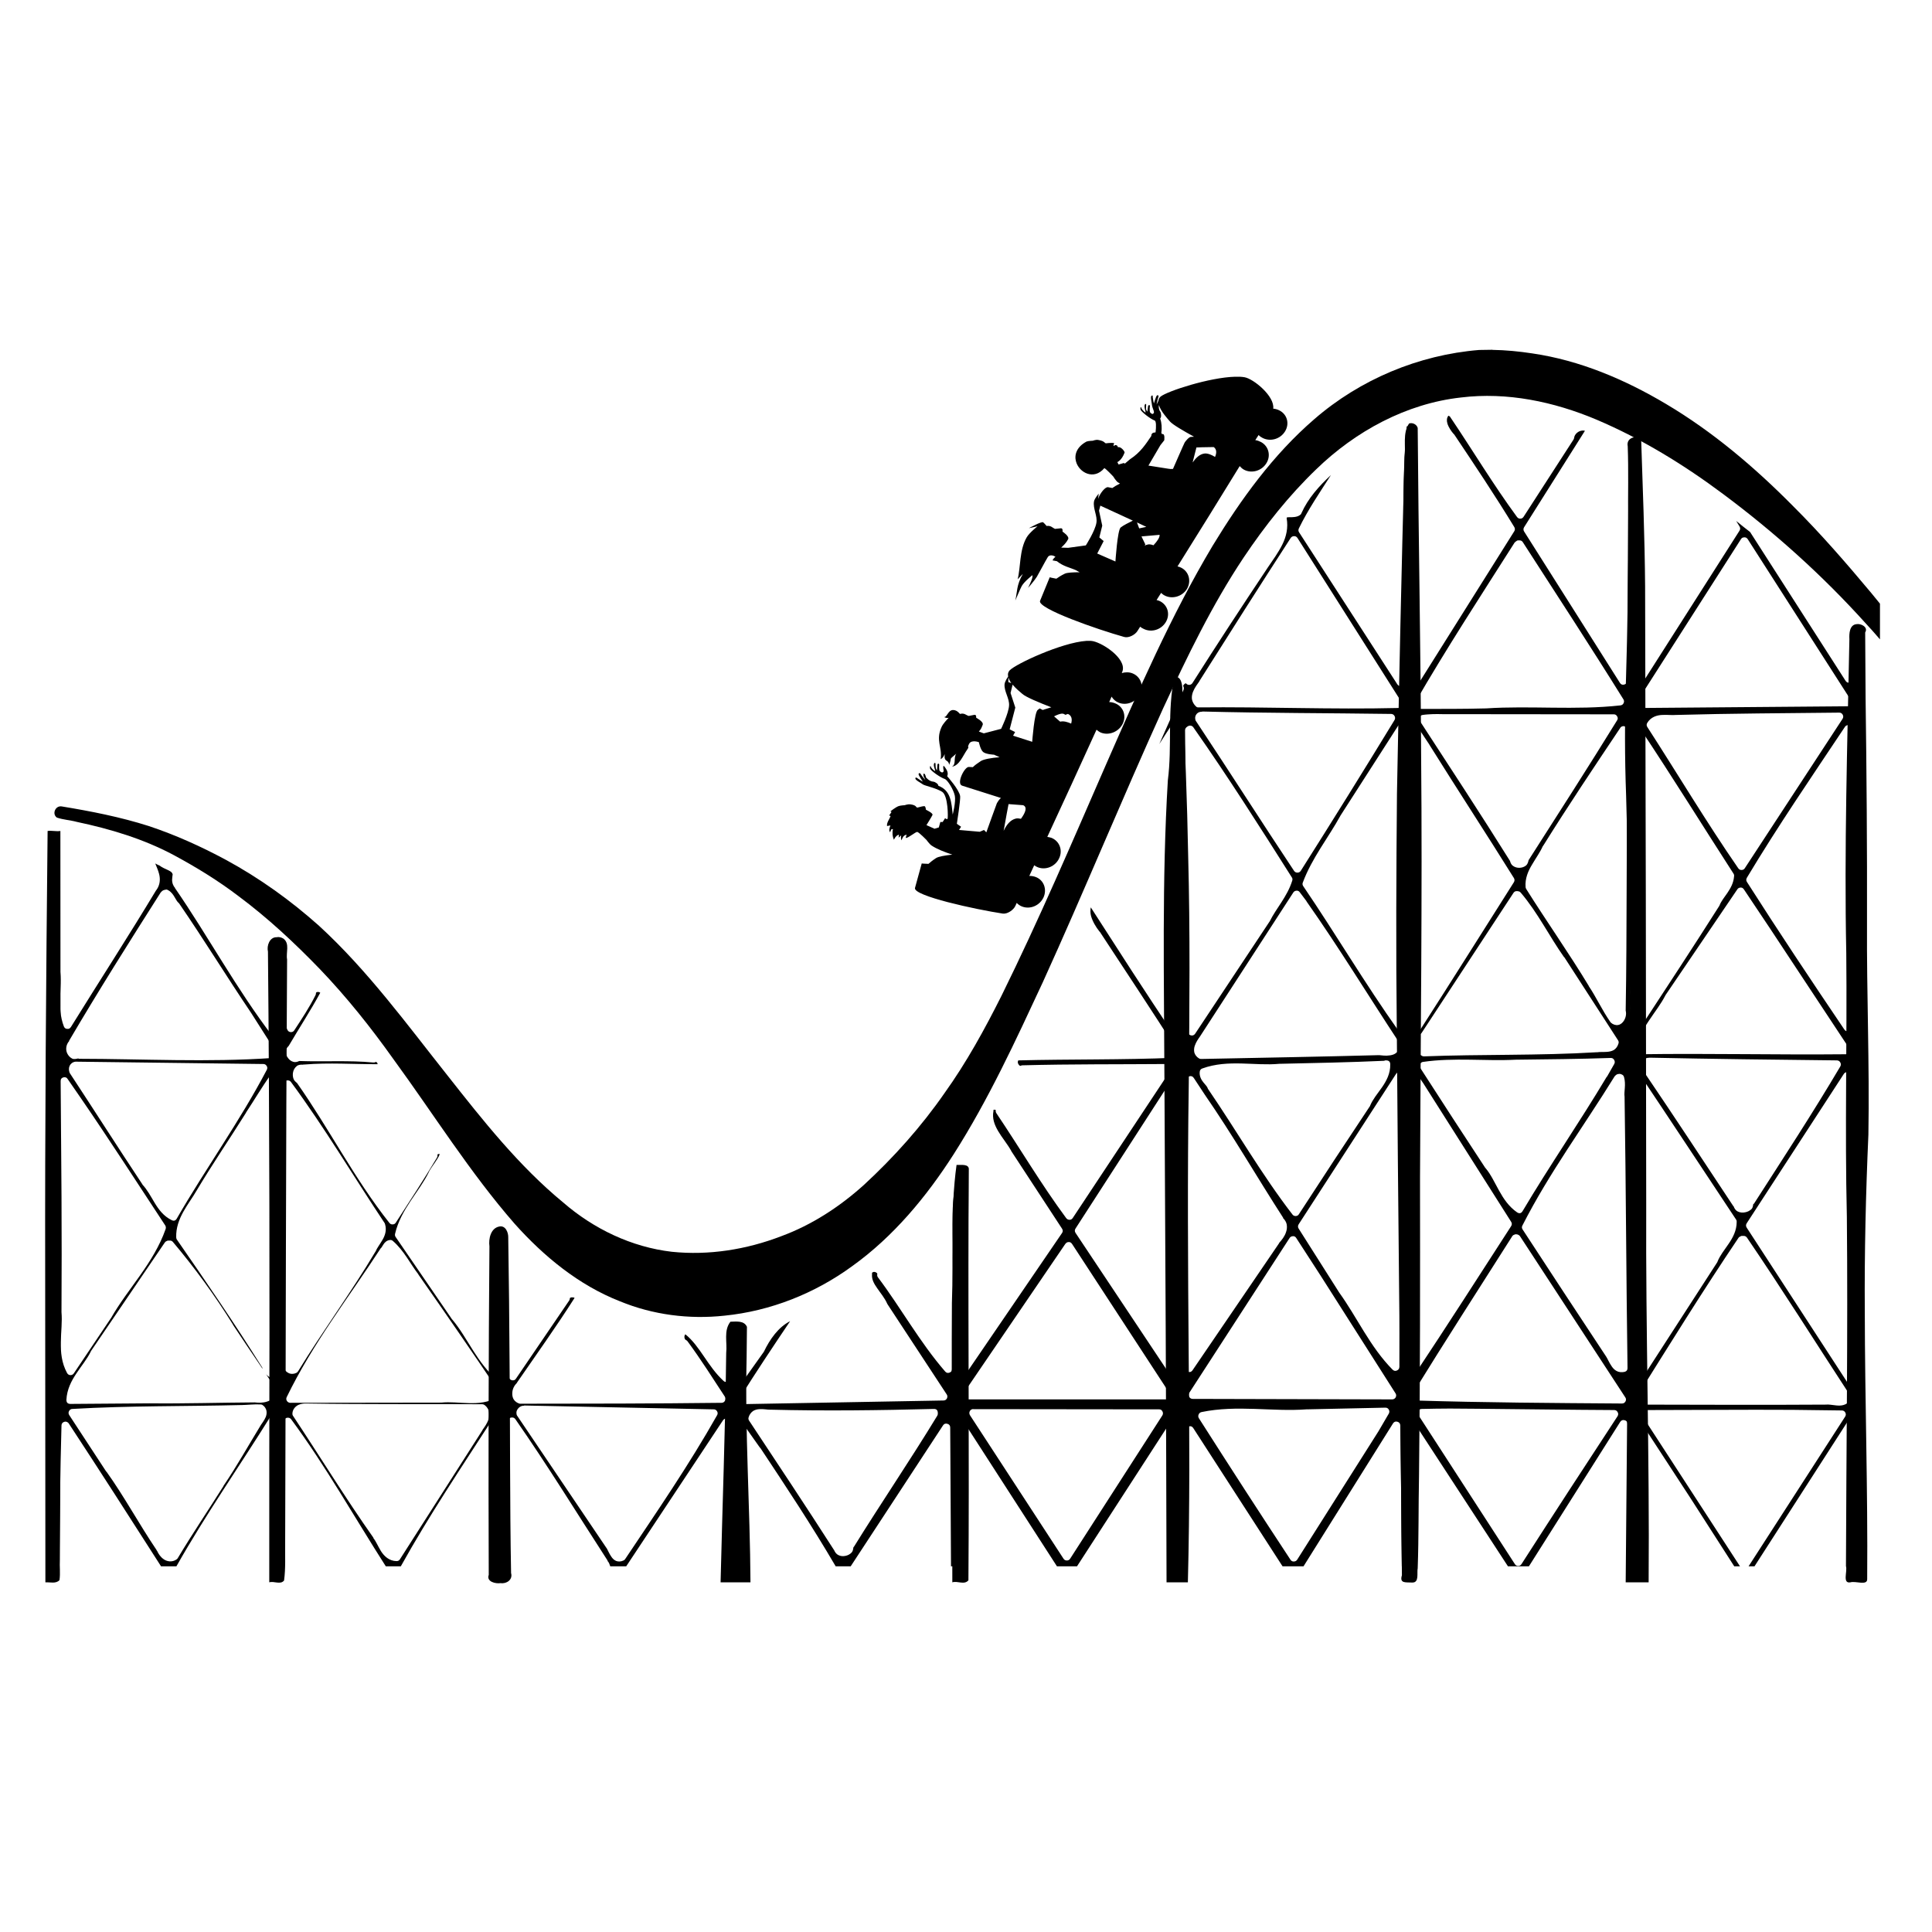
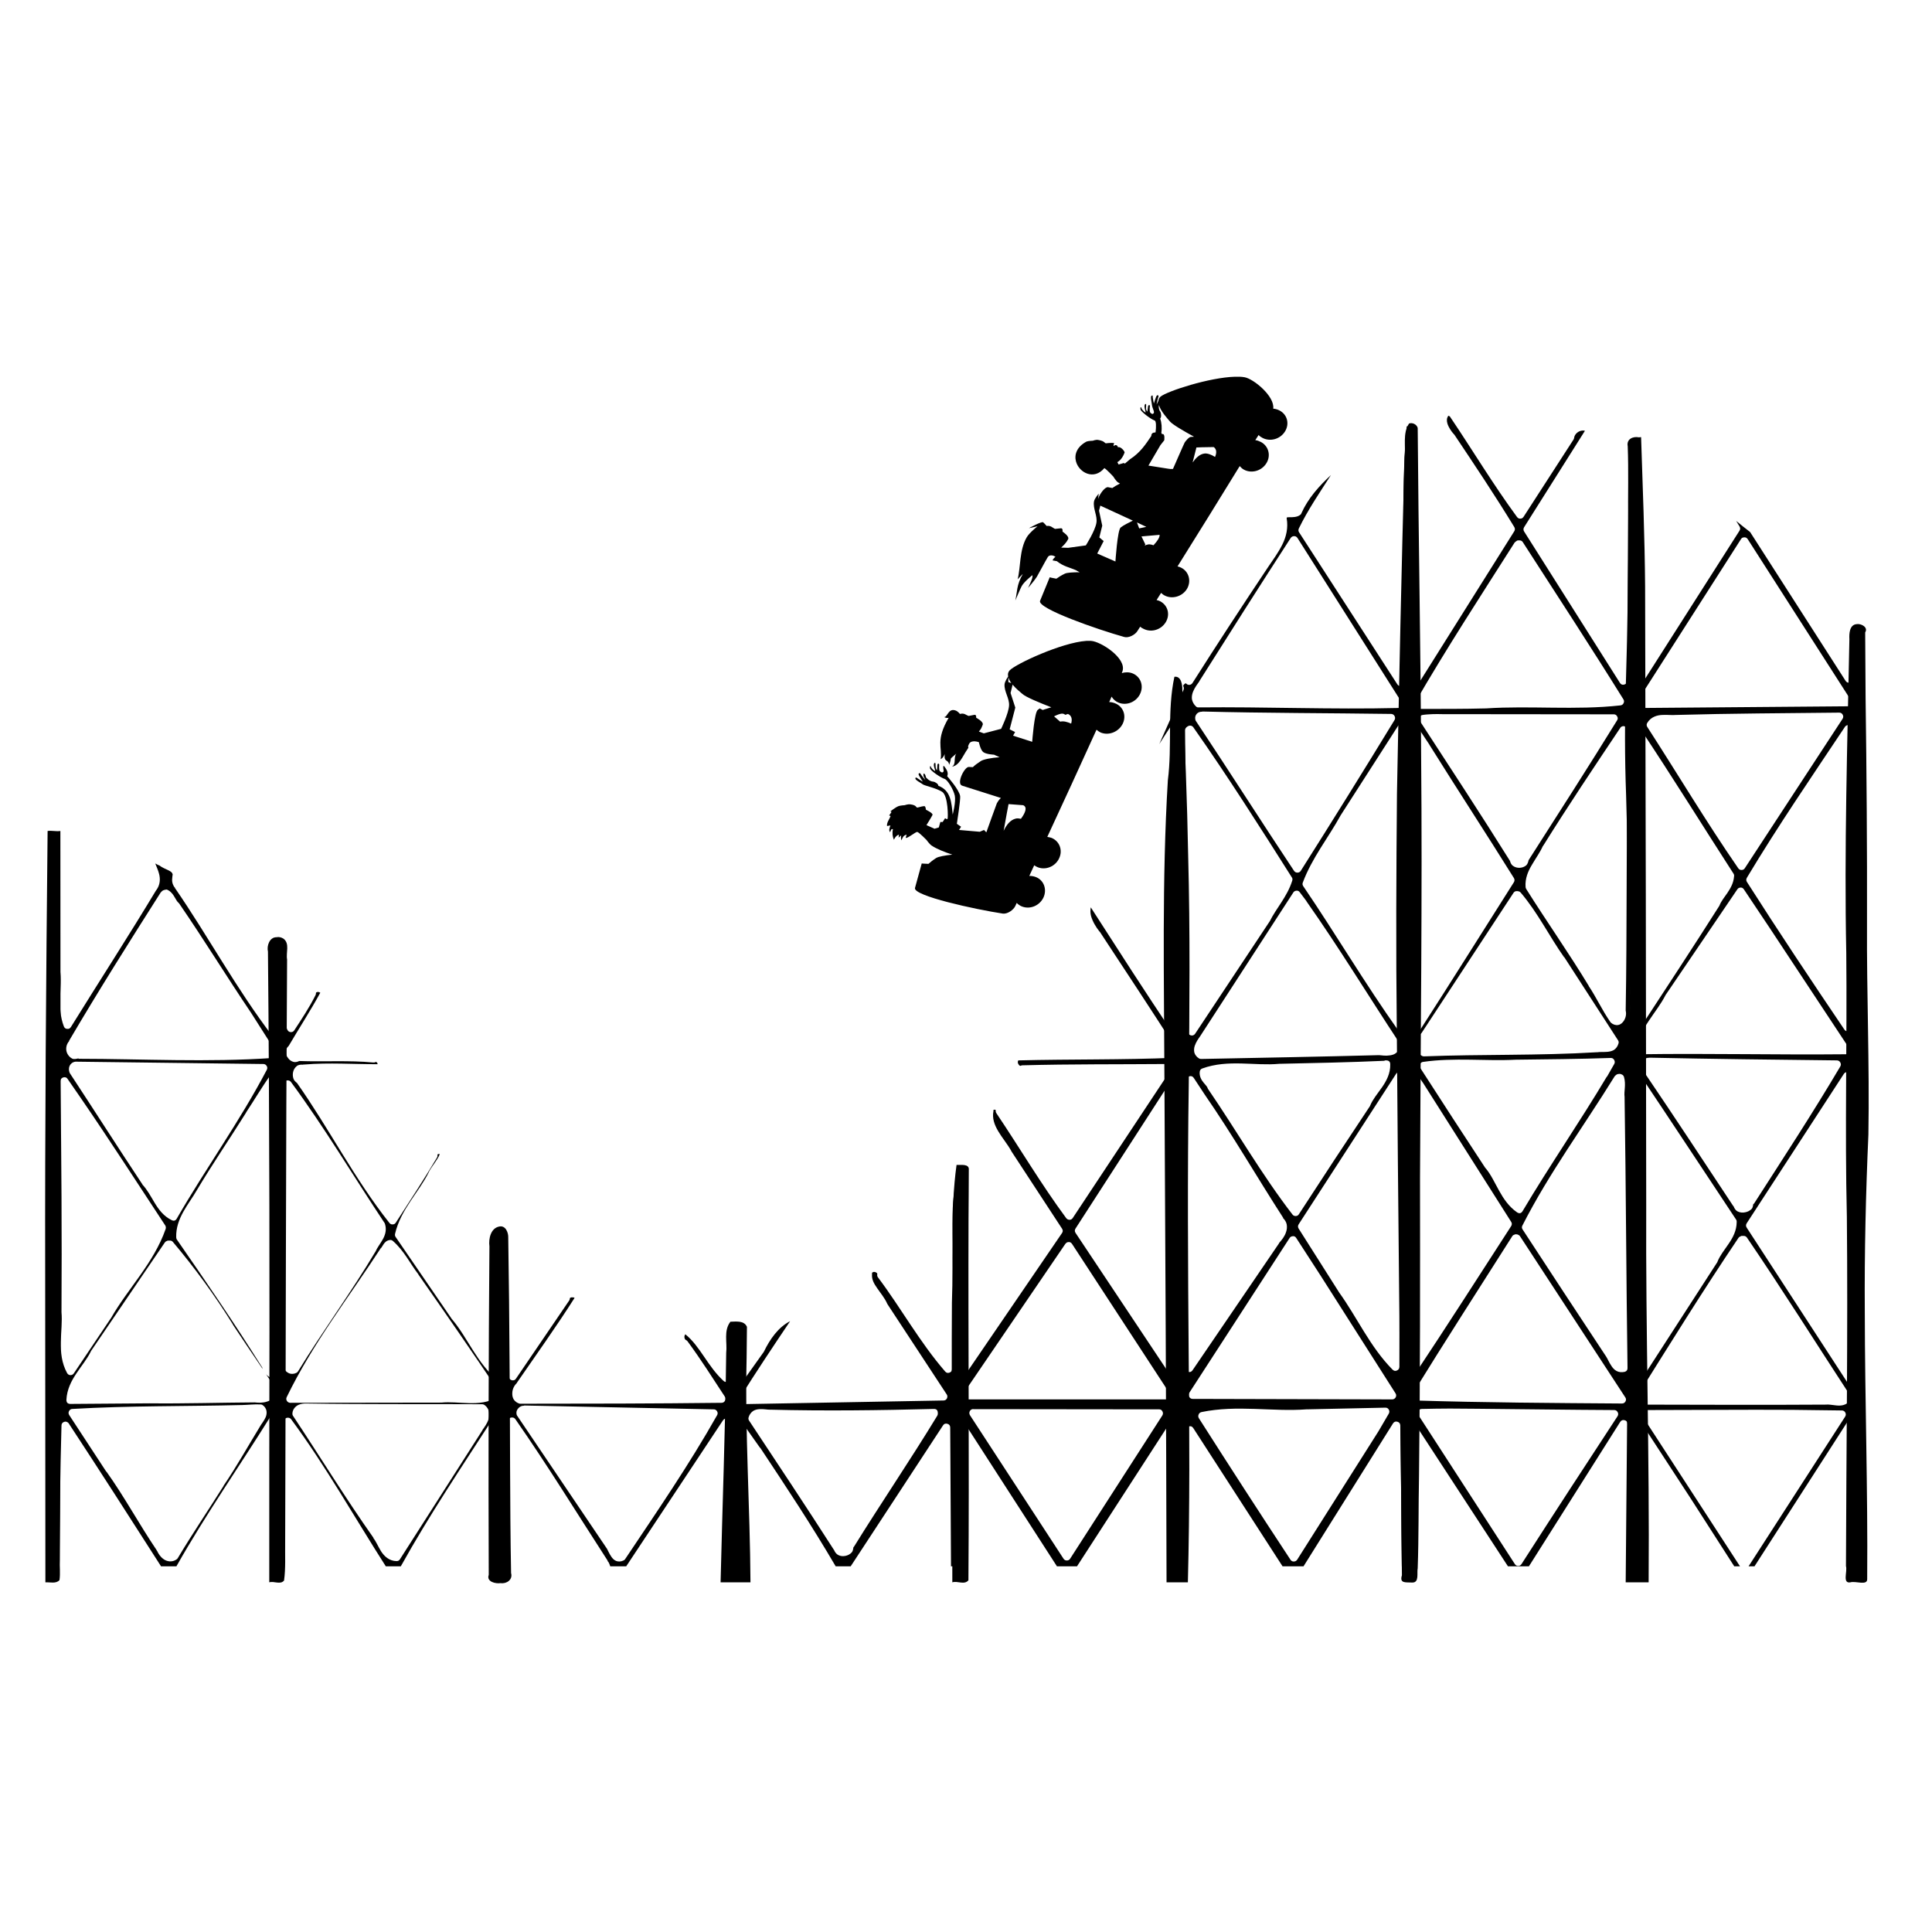
<svg xmlns="http://www.w3.org/2000/svg" width="100" zoomAndPan="magnify" viewBox="0 0 75 75" height="100" preserveAspectRatio="xMidYMid meet" version="1.0">
  <defs>
    <clipPath id="0bbd0cde3e">
      <path d="M 2 16 L 72.996 16 L 72.996 61 L 2 61 Z M 2 16 " clip-rule="nonzero" />
    </clipPath>
    <clipPath id="240d9ab4bd">
      <path d="M 1.746 16 L 72.996 16 L 72.996 61.578 L 1.746 61.578 Z M 1.746 16 " clip-rule="nonzero" />
    </clipPath>
    <clipPath id="bdd11953f6">
      <path d="M 2 13.578 L 72.996 13.578 L 72.996 52 L 2 52 Z M 2 13.578 " clip-rule="nonzero" />
    </clipPath>
  </defs>
  <g clip-path="url(#0bbd0cde3e)">
    <path fill="#000000" d="M 56.223 16.137 C 56.164 16.227 56.152 16.32 56.188 16.441 C 56.23 16.582 56.336 16.742 56.438 16.855 C 56.445 16.859 56.449 16.863 56.453 16.867 C 57.246 18.051 58.039 19.238 58.785 20.461 C 58.816 20.516 58.816 20.57 58.785 20.621 L 55.051 26.562 C 55.008 26.625 54.953 26.645 54.883 26.625 C 54.809 26.605 54.773 26.559 54.77 26.484 C 54.695 23.223 54.711 19.965 54.695 16.711 C 54.695 16.676 54.707 16.645 54.727 16.613 C 54.742 16.598 54.738 16.617 54.734 16.609 C 54.73 16.602 54.703 16.57 54.676 16.559 C 54.645 16.543 54.613 16.547 54.609 16.551 C 54.609 16.551 54.609 16.555 54.609 16.559 C 54.355 19.312 54.562 22.086 54.504 24.875 L 54.523 26.477 C 54.523 26.555 54.488 26.602 54.414 26.625 C 54.344 26.648 54.285 26.629 54.242 26.562 L 50.43 20.664 C 50.398 20.617 50.398 20.566 50.422 20.512 C 50.781 19.777 51.238 19.109 51.668 18.441 C 51.203 18.871 50.781 19.344 50.523 19.918 C 50.516 19.938 50.508 19.953 50.496 19.969 C 50.422 20.039 50.324 20.062 50.25 20.07 C 50.176 20.082 50.109 20.078 50.055 20.078 C 50.004 20.078 49.973 20.082 49.961 20.086 C 49.953 20.09 49.953 20.094 49.949 20.113 C 49.945 20.121 49.949 20.117 49.949 20.121 C 50.012 20.488 49.934 20.832 49.781 21.137 C 49.621 21.461 49.402 21.754 49.223 22.02 C 48.23 23.508 47.25 25.004 46.293 26.512 C 46.266 26.555 46.23 26.578 46.18 26.586 C 46.133 26.59 46.09 26.578 46.055 26.543 C 46.043 26.527 46.039 26.527 46.027 26.527 C 46.016 26.527 45.996 26.539 45.977 26.559 C 45.957 26.574 45.938 26.598 45.934 26.613 C 45.93 26.633 45.934 26.637 45.941 26.652 C 45.961 26.695 45.961 26.742 45.941 26.789 C 45.621 27.484 45.316 28.188 45.004 28.883 C 45.184 28.605 45.359 28.324 45.543 28.051 C 45.586 27.988 45.645 27.969 45.715 27.988 C 45.789 28.012 45.824 28.062 45.824 28.137 L 45.859 40.094 C 45.859 40.168 45.824 40.219 45.754 40.242 C 45.68 40.262 45.621 40.242 45.582 40.18 C 44.473 38.543 43.414 36.883 42.344 35.223 C 42.324 35.332 42.324 35.445 42.355 35.562 C 42.414 35.773 42.543 35.988 42.68 36.16 C 42.688 36.164 42.691 36.168 42.695 36.172 C 43.711 37.719 44.734 39.262 45.73 40.824 C 45.766 40.875 45.766 40.926 45.738 40.98 C 45.711 41.035 45.668 41.062 45.609 41.062 C 43.578 41.148 41.555 41.113 39.535 41.164 C 39.523 41.172 39.52 41.18 39.516 41.195 C 39.508 41.215 39.508 41.254 39.523 41.289 C 39.539 41.324 39.566 41.359 39.586 41.367 C 39.605 41.379 39.609 41.383 39.637 41.367 C 39.656 41.359 39.676 41.355 39.695 41.355 C 41.566 41.305 43.445 41.32 45.312 41.305 C 45.375 41.305 45.422 41.328 45.449 41.383 C 45.48 41.438 45.477 41.492 45.445 41.543 L 41.645 47.281 C 41.613 47.328 41.574 47.352 41.52 47.352 C 41.469 47.352 41.426 47.332 41.391 47.289 C 40.418 45.973 39.586 44.562 38.68 43.215 C 38.656 43.18 38.648 43.137 38.656 43.094 C 38.652 43.09 38.633 43.082 38.609 43.078 C 38.586 43.078 38.57 43.082 38.566 43.086 C 38.566 43.102 38.566 43.113 38.566 43.129 C 38.512 43.41 38.598 43.652 38.746 43.906 C 38.891 44.156 39.098 44.398 39.254 44.672 C 39.258 44.676 39.254 44.68 39.254 44.68 L 41.227 47.695 C 41.266 47.754 41.266 47.812 41.227 47.867 L 37.559 53.238 C 37.516 53.301 37.457 53.32 37.387 53.297 C 37.312 53.277 37.277 53.227 37.277 53.152 C 37.316 50.543 37.277 47.93 37.305 45.316 C 37.301 45.324 37.293 45.328 37.293 45.332 C 37.273 45.367 37.281 45.398 37.277 45.375 C 37.285 45.406 37.281 45.441 37.27 45.469 C 36.836 46.496 37.023 47.668 36.988 48.824 C 36.988 48.828 36.988 48.828 36.988 48.832 C 37.004 50.273 36.977 51.707 36.961 53.145 C 36.957 53.215 36.926 53.262 36.859 53.285 C 36.797 53.309 36.742 53.297 36.695 53.246 C 35.699 52.098 34.973 50.77 34.082 49.586 C 34.055 49.551 34.047 49.512 34.055 49.469 C 34.059 49.438 34.055 49.434 34.039 49.418 C 34.023 49.402 33.984 49.379 33.945 49.375 C 33.906 49.371 33.875 49.391 33.867 49.398 C 33.855 49.406 33.848 49.398 33.852 49.441 C 33.852 49.449 33.852 49.461 33.852 49.469 C 33.836 49.668 33.926 49.828 34.055 50.012 C 34.176 50.191 34.34 50.379 34.441 50.609 C 34.445 50.617 34.453 50.625 34.457 50.637 L 36.75 54.129 C 36.785 54.18 36.785 54.234 36.758 54.289 C 36.727 54.344 36.684 54.367 36.621 54.367 L 28.844 54.508 C 28.785 54.504 28.742 54.48 28.715 54.426 C 28.684 54.375 28.684 54.324 28.715 54.273 C 29.348 53.266 30.008 52.273 30.672 51.289 C 30.219 51.516 29.887 51.988 29.656 52.469 C 29.652 52.477 29.648 52.484 29.641 52.492 L 28.887 53.551 C 28.848 53.602 28.793 53.621 28.73 53.605 C 28.664 53.59 28.625 53.551 28.613 53.484 C 28.527 52.879 28.57 52.289 28.496 51.73 C 28.402 51.715 28.285 51.812 28.324 51.906 C 28.336 51.93 28.344 51.957 28.34 51.984 C 28.305 52.461 28.422 52.969 28.34 53.512 C 28.332 53.574 28.297 53.613 28.242 53.637 C 28.184 53.656 28.133 53.648 28.09 53.609 C 27.469 53.039 27.18 52.258 26.605 51.797 C 26.594 51.812 26.574 51.84 26.57 51.875 C 26.562 51.945 26.59 52.004 26.629 52.02 C 26.652 52.031 26.676 52.047 26.691 52.07 C 27.207 52.77 27.668 53.5 28.137 54.215 C 28.172 54.27 28.172 54.32 28.145 54.375 C 28.113 54.43 28.07 54.457 28.008 54.457 C 25.41 54.488 22.812 54.492 20.215 54.492 C 20.203 54.492 20.191 54.492 20.18 54.492 C 20.078 54.469 19.992 54.402 19.941 54.324 C 19.895 54.246 19.883 54.16 19.887 54.078 C 19.891 53.93 19.957 53.789 20.066 53.688 L 20.059 53.688 C 20.812 52.594 21.59 51.508 22.301 50.391 C 22.301 50.391 22.305 50.387 22.301 50.383 C 22.293 50.371 22.258 50.363 22.223 50.363 C 22.191 50.359 22.16 50.367 22.145 50.375 C 22.129 50.387 22.125 50.383 22.121 50.406 C 22.121 50.43 22.113 50.453 22.102 50.477 C 21.41 51.488 20.723 52.5 20.035 53.512 C 20 53.574 19.945 53.594 19.875 53.582 C 19.809 53.566 19.766 53.523 19.754 53.457 C 19.465 51.777 19.801 50.105 19.605 48.492 C 19.605 48.488 19.605 48.48 19.605 48.477 C 19.598 48.359 19.609 48.238 19.598 48.16 C 19.594 48.129 19.586 48.117 19.582 48.109 C 19.574 48.117 19.559 48.125 19.555 48.137 C 19.543 48.16 19.535 48.207 19.539 48.266 C 19.547 48.379 19.594 48.527 19.582 48.695 C 19.582 48.703 19.582 48.707 19.582 48.715 C 19.621 50.301 19.586 51.887 19.574 53.461 C 19.578 53.531 19.547 53.578 19.488 53.605 C 19.43 53.637 19.375 53.629 19.324 53.586 C 18.52 52.922 18.164 51.949 17.562 51.23 C 17.555 51.227 17.551 51.223 17.547 51.215 L 15.359 48.02 C 15.332 47.984 15.328 47.941 15.336 47.898 C 15.559 46.938 16.273 46.27 16.652 45.492 C 16.652 45.488 16.652 45.488 16.652 45.484 C 16.805 45.215 16.996 45.008 17.07 44.805 C 17.059 44.801 17.043 44.793 17.027 44.797 C 17.004 44.801 16.988 44.812 16.984 44.816 C 16.98 44.824 16.984 44.816 16.984 44.832 C 16.988 44.867 16.984 44.902 16.965 44.934 C 16.453 45.793 15.906 46.629 15.367 47.461 C 15.336 47.508 15.297 47.531 15.242 47.531 C 15.188 47.535 15.145 47.512 15.113 47.469 C 13.754 45.754 12.77 43.801 11.531 42.043 C 11.473 41.996 11.418 41.945 11.395 41.883 C 11.363 41.797 11.359 41.699 11.379 41.613 C 11.398 41.527 11.445 41.445 11.523 41.383 C 11.586 41.332 11.68 41.324 11.77 41.332 L 11.77 41.324 C 11.789 41.324 11.809 41.328 11.824 41.324 C 12.781 41.246 13.73 41.316 14.66 41.312 C 14.66 41.301 14.656 41.285 14.648 41.266 C 14.633 41.242 14.605 41.227 14.598 41.223 C 14.586 41.219 14.598 41.219 14.59 41.223 C 14.559 41.242 14.523 41.25 14.488 41.246 C 13.547 41.156 12.586 41.223 11.617 41.188 C 11.547 41.223 11.461 41.242 11.395 41.223 C 11.301 41.199 11.23 41.141 11.18 41.07 C 11.125 41 11.09 40.918 11.094 40.816 C 11.094 40.742 11.141 40.668 11.199 40.609 L 11.207 40.602 C 11.617 39.906 12.051 39.238 12.43 38.543 C 12.43 38.543 12.434 38.539 12.43 38.535 C 12.418 38.527 12.383 38.508 12.352 38.508 C 12.316 38.504 12.289 38.52 12.277 38.527 C 12.27 38.535 12.266 38.523 12.266 38.551 C 12.266 38.578 12.262 38.605 12.25 38.629 C 12.008 39.113 11.711 39.559 11.422 40 C 11.391 40.047 11.344 40.07 11.285 40.066 C 11.223 40.062 11.184 40.031 11.156 39.977 C 10.766 39.133 11.027 38.234 10.961 37.457 C 10.961 37.445 10.961 37.438 10.961 37.426 C 10.977 37.27 10.926 37.102 10.875 36.926 C 10.859 36.934 10.844 36.953 10.824 36.977 C 10.785 37.035 10.781 37.121 10.805 37.16 C 10.82 37.184 10.824 37.211 10.824 37.238 C 10.84 38.207 10.852 39.176 10.863 40.145 C 10.859 40.215 10.824 40.266 10.758 40.289 C 10.691 40.312 10.633 40.293 10.59 40.238 C 9.18 38.395 8.086 36.352 6.789 34.469 L 6.797 34.469 C 6.711 34.375 6.68 34.258 6.68 34.16 C 6.684 34.07 6.695 34 6.703 33.941 C 6.684 33.867 6.633 33.832 6.531 33.781 C 6.43 33.734 6.293 33.68 6.172 33.586 L 6.172 33.594 C 6.129 33.57 6.078 33.551 6.027 33.52 C 6.074 33.645 6.137 33.77 6.176 33.926 C 6.227 34.117 6.219 34.352 6.07 34.551 L 6.055 34.57 C 4.98 36.355 3.848 38.102 2.754 39.867 C 2.719 39.922 2.672 39.949 2.609 39.941 C 2.547 39.938 2.504 39.906 2.48 39.848 C 2.188 39.09 2.434 38.309 2.328 37.645 C 2.328 37.641 2.328 37.633 2.328 37.629 C 2.262 35.883 2.27 34.137 2.277 32.391 C 2.266 32.383 2.258 32.371 2.242 32.367 C 2.215 32.367 2.176 32.379 2.141 32.406 C 2.07 32.453 2.031 32.527 2.055 32.586 C 2.059 32.605 2.062 32.625 2.062 32.645 C 2.105 37.43 2.164 42.219 2.207 47.008 C 2.238 51.605 2.188 56.203 2.148 60.805 L 2.305 60.805 C 2.316 58.98 2.336 57.152 2.387 55.332 C 2.391 55.266 2.422 55.223 2.484 55.199 C 2.543 55.176 2.598 55.188 2.645 55.23 L 2.652 55.238 C 2.66 55.246 2.668 55.25 2.672 55.262 C 3.875 57.094 5.059 58.941 6.242 60.789 C 6.246 60.793 6.246 60.797 6.25 60.805 L 6.848 60.805 C 7.98 58.801 9.297 56.918 10.508 54.977 C 10.52 54.957 10.535 54.941 10.551 54.926 L 10.574 54.91 C 10.602 54.895 10.629 54.891 10.66 54.891 L 10.676 54.891 C 10.766 54.891 10.816 54.938 10.824 55.027 C 10.934 56.508 10.875 57.992 10.906 59.457 C 10.906 59.906 10.898 60.355 10.898 60.805 L 11.012 60.805 L 11.012 55.195 C 11.012 55.152 11.027 55.117 11.055 55.086 L 11.062 55.078 C 11.094 55.051 11.129 55.035 11.172 55.035 L 11.18 55.035 C 11.227 55.035 11.27 55.055 11.301 55.094 C 12.652 56.922 13.762 58.906 14.977 60.805 L 15.559 60.805 C 16.648 58.844 17.902 56.98 19.109 55.109 C 19.129 55.074 19.16 55.051 19.203 55.043 L 19.23 55.035 C 19.277 55.023 19.32 55.035 19.359 55.062 L 19.387 55.086 C 19.418 55.109 19.438 55.137 19.445 55.172 C 19.672 56.121 19.5 57.078 19.582 57.969 C 19.582 57.977 19.582 57.98 19.582 57.984 C 19.59 58.926 19.594 59.863 19.598 60.805 L 19.75 60.805 L 19.699 55.195 C 19.695 55.141 19.719 55.098 19.762 55.062 L 19.785 55.051 C 19.812 55.035 19.84 55.027 19.871 55.027 L 19.887 55.027 C 19.938 55.027 19.977 55.051 20.008 55.094 C 21.262 56.891 22.402 58.754 23.59 60.586 L 23.582 60.594 C 23.641 60.652 23.664 60.73 23.691 60.805 L 24.309 60.805 L 28.066 55.137 C 28.109 55.074 28.168 55.055 28.238 55.074 C 28.312 55.098 28.348 55.148 28.348 55.223 L 28.324 60.805 L 28.562 60.805 L 28.59 55.383 C 28.598 55.312 28.633 55.266 28.699 55.246 C 28.766 55.223 28.82 55.242 28.863 55.297 L 29.504 56.203 C 29.508 56.203 29.512 56.203 29.512 56.203 C 30.516 57.715 31.52 59.23 32.441 60.805 L 33.023 60.805 L 36.609 55.332 C 36.648 55.27 36.707 55.25 36.781 55.273 C 36.852 55.293 36.887 55.344 36.887 55.418 L 36.918 60.805 L 37.262 60.805 L 37.27 55.5 C 37.27 55.422 37.305 55.375 37.379 55.352 C 37.449 55.328 37.508 55.348 37.551 55.41 L 41.031 60.805 L 41.809 60.805 L 45.336 55.355 C 45.379 55.293 45.438 55.27 45.508 55.293 C 45.578 55.316 45.617 55.363 45.617 55.441 L 45.652 60.805 L 46.027 60.805 L 46.039 55.52 C 46.043 55.445 46.078 55.395 46.148 55.375 C 46.223 55.352 46.277 55.371 46.32 55.434 L 49.789 60.805 L 50.602 60.805 L 54.078 55.254 C 54.121 55.191 54.176 55.172 54.246 55.191 C 54.316 55.211 54.355 55.258 54.359 55.332 L 54.395 58.129 C 54.398 59.02 54.406 59.914 54.418 60.805 L 54.684 60.805 L 54.641 55.348 C 54.641 55.27 54.676 55.223 54.746 55.199 C 54.82 55.176 54.879 55.195 54.922 55.262 L 58.539 60.805 L 59.352 60.805 L 62.898 55.195 C 62.941 55.133 62.996 55.113 63.07 55.133 C 63.141 55.152 63.176 55.199 63.18 55.273 L 63.195 58.215 L 63.211 60.805 L 63.41 60.805 L 63.383 55.238 C 63.383 55.164 63.418 55.113 63.492 55.09 C 63.562 55.066 63.621 55.09 63.664 55.152 L 65.621 58.152 L 67.324 60.805 L 67.547 60.805 L 63.762 54.977 C 63.73 54.926 63.727 54.871 63.758 54.82 C 63.785 54.766 63.832 54.738 63.895 54.738 C 64.844 54.738 65.793 54.734 66.742 54.73 C 67.691 54.727 68.641 54.723 69.594 54.73 L 71.5 54.754 C 71.559 54.754 71.605 54.781 71.633 54.832 C 71.664 54.887 71.66 54.941 71.629 54.992 L 67.879 60.805 L 68.109 60.805 L 71.699 55.223 C 71.742 55.16 71.801 55.141 71.871 55.164 C 71.945 55.184 71.98 55.234 71.98 55.312 L 71.98 60.805 L 72.176 60.805 L 72.168 24.609 C 72.086 24.523 72.008 24.445 71.945 24.375 L 71.93 26.348 C 71.93 26.422 71.895 26.473 71.82 26.496 C 71.75 26.516 71.691 26.496 71.648 26.434 L 67.938 20.652 C 67.75 20.512 67.574 20.363 67.398 20.223 L 67.527 20.434 C 67.562 20.488 67.562 20.547 67.527 20.602 L 63.734 26.551 C 63.691 26.613 63.637 26.633 63.562 26.609 C 63.492 26.59 63.453 26.539 63.453 26.461 C 63.441 23.531 63.434 20.605 63.461 17.672 C 63.457 17.645 63.449 17.641 63.426 17.629 C 63.402 17.617 63.359 17.605 63.316 17.613 C 63.277 17.621 63.246 17.648 63.23 17.664 C 63.219 17.684 63.215 17.684 63.223 17.715 C 63.227 17.73 63.227 17.742 63.223 17.754 L 63.168 26.434 C 63.164 26.508 63.125 26.555 63.055 26.574 C 62.984 26.594 62.926 26.574 62.887 26.512 L 59.164 20.629 C 59.133 20.578 59.133 20.523 59.164 20.469 L 61.527 16.723 C 61.465 16.707 61.395 16.711 61.324 16.738 C 61.211 16.785 61.121 16.887 61.109 16.992 C 61.105 17.016 61.098 17.035 61.086 17.059 L 59.145 20.062 C 59.113 20.109 59.074 20.133 59.02 20.133 C 58.965 20.137 58.926 20.113 58.891 20.07 C 57.961 18.805 57.152 17.453 56.281 16.164 C 56.254 16.152 56.238 16.141 56.223 16.137 Z M 50.207 20.816 C 50.273 20.805 50.328 20.824 50.367 20.883 L 54.402 27.246 C 54.434 27.297 54.438 27.348 54.41 27.402 C 54.383 27.453 54.34 27.48 54.281 27.484 C 51.691 27.547 49.105 27.434 46.531 27.461 C 46.492 27.465 46.457 27.453 46.43 27.426 C 46.344 27.348 46.285 27.238 46.27 27.137 C 46.258 27.035 46.281 26.938 46.312 26.855 C 46.379 26.688 46.488 26.551 46.559 26.449 C 46.559 26.445 46.559 26.441 46.559 26.441 C 47.73 24.586 48.91 22.727 50.105 20.883 C 50.129 20.848 50.164 20.824 50.207 20.816 Z M 67.684 20.863 C 67.754 20.848 67.805 20.871 67.844 20.926 L 71.852 27.18 C 71.883 27.23 71.887 27.285 71.855 27.34 C 71.828 27.395 71.781 27.418 71.723 27.418 L 63.676 27.484 C 63.617 27.484 63.57 27.457 63.543 27.402 C 63.512 27.352 63.516 27.297 63.547 27.246 L 67.586 20.926 C 67.609 20.891 67.641 20.867 67.684 20.863 Z M 58.922 20.977 C 58.969 20.977 58.969 20.977 58.984 20.977 C 59.039 20.977 59.082 20.996 59.113 21.043 C 60.422 23.074 61.746 25.098 63.023 27.152 C 63.051 27.199 63.051 27.25 63.027 27.297 C 63.004 27.348 62.961 27.375 62.906 27.383 C 61.156 27.578 59.406 27.387 57.691 27.5 C 56.812 27.523 55.934 27.52 55.059 27.52 C 55 27.52 54.957 27.492 54.926 27.441 C 54.898 27.391 54.898 27.34 54.926 27.289 C 56.152 25.168 57.488 23.121 58.797 21.062 C 58.809 21.051 58.82 21.039 58.836 21.027 L 58.863 21.008 C 58.879 20.992 58.898 20.984 58.922 20.977 Z M 46.668 27.621 L 46.68 27.621 C 49.121 27.684 51.562 27.68 54.008 27.715 C 54.066 27.719 54.109 27.746 54.137 27.797 C 54.164 27.848 54.164 27.898 54.137 27.949 C 52.941 29.91 51.727 31.863 50.496 33.805 C 50.465 33.852 50.422 33.875 50.367 33.875 C 50.309 33.875 50.266 33.852 50.234 33.805 C 48.949 31.871 47.703 29.914 46.422 27.984 C 46.41 27.965 46.402 27.949 46.402 27.926 C 46.383 27.848 46.406 27.77 46.457 27.711 C 46.508 27.652 46.586 27.625 46.668 27.629 Z M 71.398 27.664 C 71.461 27.664 71.504 27.691 71.535 27.746 C 71.562 27.801 71.562 27.852 71.527 27.906 L 67.734 33.703 C 67.707 33.75 67.66 33.773 67.605 33.773 C 67.551 33.773 67.508 33.75 67.477 33.703 C 66.238 31.91 65.125 30.043 63.949 28.223 C 63.914 28.168 63.914 28.113 63.949 28.059 C 64.086 27.832 64.324 27.762 64.527 27.754 C 64.73 27.742 64.926 27.77 65.059 27.754 C 65.062 27.754 65.066 27.754 65.074 27.754 C 67.18 27.695 69.293 27.688 71.398 27.664 Z M 55.609 27.723 C 55.734 27.719 55.859 27.719 55.984 27.723 L 55.992 27.723 L 62.648 27.73 C 62.707 27.73 62.75 27.758 62.777 27.809 C 62.809 27.859 62.809 27.91 62.777 27.961 C 61.652 29.785 60.492 31.59 59.34 33.391 C 59.324 33.469 59.297 33.547 59.246 33.594 C 59.172 33.656 59.082 33.684 58.992 33.688 C 58.906 33.691 58.816 33.672 58.734 33.613 C 58.672 33.57 58.637 33.5 58.617 33.418 L 58.613 33.414 C 57.473 31.59 56.293 29.797 55.121 27.992 C 55.09 27.945 55.086 27.895 55.109 27.844 C 55.133 27.789 55.172 27.762 55.23 27.754 C 55.355 27.734 55.484 27.73 55.609 27.723 Z M 54.367 28.121 C 54.414 28.113 54.453 28.125 54.492 28.156 C 54.527 28.188 54.547 28.227 54.547 28.273 L 54.617 33.637 L 54.566 39.934 C 54.562 40.004 54.527 40.051 54.461 40.07 C 54.395 40.094 54.34 40.074 54.293 40.02 C 52.988 38.184 51.848 36.246 50.59 34.398 C 50.562 34.355 50.555 34.309 50.574 34.262 C 50.93 33.305 51.566 32.52 52.027 31.68 C 52.031 31.676 52.031 31.672 52.035 31.664 L 54.266 28.188 C 54.289 28.152 54.324 28.129 54.367 28.121 Z M 54.855 28.145 C 54.93 28.121 54.988 28.145 55.027 28.211 L 55.488 28.906 C 55.488 28.906 55.488 28.91 55.488 28.91 C 56.57 30.641 57.688 32.352 58.77 34.086 C 58.801 34.141 58.801 34.191 58.77 34.246 C 57.562 36.148 56.367 38.062 55.145 39.957 C 55.105 40.016 55.051 40.039 54.984 40.023 C 54.914 40.008 54.875 39.969 54.863 39.898 C 54.691 38.934 54.801 37.973 54.77 37.043 C 54.77 37.039 54.77 37.039 54.77 37.035 C 54.809 34.125 54.77 31.211 54.746 28.297 C 54.746 28.219 54.781 28.168 54.855 28.145 Z M 71.707 28.152 C 71.758 28.137 71.801 28.148 71.844 28.18 C 71.883 28.211 71.902 28.25 71.902 28.305 L 71.871 39.875 C 71.871 39.953 71.836 40 71.766 40.023 C 71.691 40.047 71.637 40.027 71.594 39.961 C 70.312 38.066 69.047 36.168 67.816 34.238 C 67.781 34.184 67.781 34.129 67.816 34.07 C 69.016 32.07 70.332 30.148 71.621 28.215 C 71.641 28.184 71.672 28.164 71.707 28.152 Z M 46.242 28.172 C 46.277 28.184 46.309 28.207 46.328 28.238 C 47.664 30.141 48.906 32.098 50.148 34.059 C 50.176 34.098 50.18 34.141 50.164 34.188 C 49.973 34.805 49.539 35.262 49.293 35.762 C 49.293 35.766 49.289 35.77 49.285 35.773 L 46.395 40.129 C 46.352 40.191 46.293 40.211 46.223 40.191 C 46.148 40.168 46.113 40.117 46.113 40.043 C 46.074 36.145 46.035 32.25 46.004 28.355 C 46.004 28.316 46.016 28.281 46.039 28.254 C 46.047 28.246 46.055 28.23 46.086 28.211 C 46.113 28.188 46.176 28.156 46.242 28.172 Z M 62.98 28.195 C 63.027 28.18 63.074 28.191 63.113 28.223 C 63.156 28.254 63.176 28.297 63.172 28.348 L 63.18 29.773 C 63.129 32.922 63.164 36.074 63.109 39.23 C 63.145 39.375 63.109 39.52 63.031 39.637 C 62.984 39.703 62.918 39.77 62.82 39.789 C 62.727 39.809 62.617 39.773 62.539 39.703 C 62.531 39.695 62.52 39.684 62.512 39.672 C 62.191 39.211 61.969 38.715 61.676 38.281 C 61.676 38.277 61.676 38.277 61.676 38.273 C 60.906 37 60.043 35.777 59.246 34.508 C 59.234 34.484 59.227 34.465 59.223 34.441 C 59.195 34.102 59.324 33.809 59.477 33.559 C 59.625 33.305 59.793 33.074 59.891 32.848 C 59.898 32.84 59.902 32.836 59.906 32.832 C 60.871 31.285 61.883 29.773 62.895 28.262 C 62.914 28.227 62.941 28.207 62.98 28.195 Z M 63.527 28.262 C 63.582 28.246 63.629 28.262 63.672 28.305 L 63.699 28.332 C 63.707 28.34 63.715 28.348 63.719 28.355 C 64.941 30.191 66.102 32.066 67.297 33.918 C 67.316 33.949 67.324 33.984 67.316 34.02 C 67.297 34.277 67.18 34.48 67.059 34.66 C 66.938 34.836 66.812 34.988 66.75 35.152 C 66.746 35.16 66.742 35.172 66.734 35.18 C 65.746 36.738 64.734 38.277 63.727 39.816 C 63.699 39.863 63.656 39.887 63.602 39.887 C 63.551 39.891 63.508 39.867 63.477 39.824 C 63.316 39.605 63.293 39.355 63.297 39.129 C 63.301 38.906 63.32 38.691 63.289 38.52 C 63.289 38.508 63.289 38.496 63.289 38.484 C 63.367 35.125 63.379 31.773 63.41 28.414 C 63.41 28.332 63.449 28.281 63.527 28.262 Z M 67.527 34.461 C 67.602 34.441 67.656 34.461 67.699 34.527 L 68.707 36.035 L 71.781 40.688 C 71.812 40.738 71.816 40.793 71.785 40.848 C 71.758 40.898 71.711 40.926 71.648 40.926 C 68.98 40.953 66.316 40.887 63.656 40.926 C 63.609 40.926 63.57 40.906 63.539 40.871 C 63.508 40.836 63.496 40.793 63.504 40.746 C 63.668 39.891 64.309 39.305 64.648 38.645 C 64.652 38.641 64.652 38.633 64.656 38.629 L 67.441 34.527 C 67.461 34.496 67.488 34.473 67.527 34.461 Z M 6.395 34.543 C 6.48 34.531 6.457 34.52 6.531 34.559 C 6.66 34.629 6.727 34.742 6.781 34.832 C 6.836 34.926 6.879 35.004 6.926 35.043 C 6.938 35.051 6.945 35.059 6.953 35.07 C 7.918 36.473 8.801 37.918 9.746 39.316 L 10.711 40.832 C 10.742 40.883 10.746 40.934 10.719 40.988 C 10.691 41.043 10.648 41.07 10.59 41.07 C 8.066 41.246 5.555 41.105 3.047 41.102 L 3.047 41.086 C 2.961 41.105 2.875 41.129 2.801 41.094 C 2.715 41.051 2.648 40.973 2.609 40.891 C 2.539 40.742 2.562 40.551 2.688 40.41 L 2.68 40.406 C 3.824 38.457 5.027 36.551 6.234 34.652 C 6.246 34.637 6.258 34.625 6.27 34.613 C 6.27 34.617 6.301 34.562 6.395 34.543 Z M 50.309 34.578 C 50.371 34.566 50.422 34.586 50.457 34.637 L 50.719 34.984 C 50.719 34.988 50.719 34.988 50.719 34.992 C 51.984 36.789 53.121 38.66 54.324 40.484 C 54.344 40.516 54.348 40.551 54.344 40.586 C 54.332 40.699 54.285 40.805 54.207 40.867 C 54.133 40.934 54.039 40.957 53.957 40.969 C 53.793 40.996 53.641 40.969 53.539 40.961 L 53.523 40.961 C 51.227 41.023 48.922 41.062 46.625 41.109 C 46.594 41.109 46.57 41.102 46.543 41.086 C 46.453 41.031 46.387 40.945 46.363 40.855 C 46.344 40.762 46.355 40.676 46.379 40.602 C 46.43 40.449 46.523 40.32 46.582 40.238 L 50.207 34.645 C 50.23 34.609 50.266 34.586 50.309 34.578 Z M 58.855 34.594 C 58.926 34.59 58.914 34.594 58.949 34.602 C 58.984 34.605 59.012 34.625 59.035 34.652 C 59.703 35.438 60.148 36.355 60.719 37.16 C 60.723 37.16 60.723 37.16 60.727 37.16 L 62.812 40.383 C 62.84 40.426 62.844 40.469 62.828 40.512 C 62.797 40.621 62.73 40.711 62.648 40.762 C 62.566 40.809 62.477 40.824 62.395 40.832 C 62.234 40.844 62.086 40.832 62.016 40.848 C 62.004 40.848 61.996 40.848 61.984 40.848 C 59.742 40.984 57.508 40.922 55.281 41.008 C 55.254 41.008 55.23 41.004 55.207 40.992 C 55.016 40.898 54.941 40.684 54.965 40.508 C 54.984 40.352 55.059 40.211 55.18 40.109 L 58.754 34.66 C 58.781 34.621 58.812 34.602 58.855 34.594 Z M 64.031 41.059 L 64.043 41.059 C 66.465 41.109 68.891 41.137 71.312 41.164 C 71.371 41.168 71.414 41.195 71.441 41.246 C 71.469 41.297 71.469 41.348 71.441 41.398 C 70.371 43.211 69.215 44.973 68.082 46.738 L 68.066 46.73 C 68.051 46.805 68.043 46.887 67.996 46.934 C 67.922 47.004 67.836 47.047 67.742 47.062 C 67.648 47.082 67.547 47.074 67.453 47.027 C 67.383 46.992 67.328 46.914 67.297 46.824 L 67.289 46.824 C 66.148 45.102 65.016 43.375 63.855 41.664 C 63.758 41.586 63.707 41.469 63.715 41.355 C 63.715 41.281 63.742 41.207 63.801 41.145 C 63.855 41.086 63.941 41.059 64.031 41.062 Z M 62.52 41.07 C 62.582 41.066 62.629 41.09 62.66 41.145 C 62.691 41.195 62.695 41.25 62.664 41.305 L 62.383 41.797 C 62.379 41.797 62.379 41.797 62.375 41.797 C 61.32 43.566 60.152 45.254 59.109 47.012 C 59.055 47.105 58.98 47.121 58.891 47.062 C 58.25 46.617 58.082 45.84 57.676 45.355 C 57.672 45.348 57.668 45.344 57.66 45.34 C 56.812 44.051 55.973 42.762 55.137 41.461 C 55.105 41.414 55.102 41.363 55.125 41.312 C 55.148 41.262 55.188 41.23 55.242 41.223 C 56.457 41.047 57.668 41.199 58.84 41.137 C 58.844 41.137 58.848 41.137 58.848 41.137 C 60.074 41.121 61.297 41.113 62.52 41.07 Z M 53.777 41.164 C 53.789 41.164 53.832 41.164 53.82 41.164 C 53.918 41.168 53.969 41.219 53.969 41.316 C 53.977 41.676 53.82 41.961 53.648 42.211 C 53.473 42.457 53.289 42.68 53.191 42.914 C 53.191 42.922 53.184 42.934 53.18 42.941 C 52.254 44.332 51.332 45.734 50.422 47.137 C 50.395 47.184 50.352 47.203 50.301 47.207 C 50.246 47.207 50.203 47.188 50.172 47.145 C 48.973 45.59 48 43.887 46.906 42.289 C 46.895 42.277 46.887 42.262 46.883 42.246 C 46.867 42.191 46.805 42.121 46.723 42.027 C 46.645 41.934 46.551 41.785 46.574 41.602 C 46.582 41.539 46.617 41.496 46.676 41.477 C 47.68 41.113 48.719 41.387 49.66 41.297 C 49.664 41.297 49.668 41.297 49.676 41.297 C 51.031 41.266 52.379 41.242 53.734 41.18 C 53.746 41.172 53.762 41.168 53.777 41.164 Z M 2.926 41.215 L 3.02 41.215 L 10.223 41.305 C 10.277 41.305 10.32 41.328 10.352 41.379 C 10.383 41.426 10.383 41.477 10.359 41.527 C 9.305 43.535 7.977 45.371 6.859 47.312 C 6.812 47.387 6.75 47.406 6.668 47.367 C 6.352 47.215 6.16 46.953 6.004 46.695 C 5.848 46.434 5.711 46.18 5.535 45.992 C 5.531 45.984 5.527 45.977 5.523 45.969 C 4.574 44.539 3.652 43.09 2.711 41.66 C 2.703 41.648 2.699 41.637 2.695 41.621 C 2.668 41.539 2.668 41.453 2.703 41.375 C 2.738 41.297 2.82 41.227 2.926 41.215 Z M 63.402 41.543 C 63.445 41.531 63.484 41.535 63.52 41.559 L 63.535 41.562 C 63.559 41.578 63.574 41.594 63.59 41.613 C 64.871 43.52 66.129 45.438 67.398 47.348 C 67.414 47.375 67.422 47.402 67.418 47.434 C 67.418 47.773 67.266 48.051 67.102 48.289 C 66.938 48.527 66.766 48.746 66.676 48.969 C 66.676 48.98 66.668 48.988 66.664 49 L 63.676 53.621 C 63.633 53.684 63.578 53.707 63.504 53.684 C 63.434 53.66 63.398 53.609 63.398 53.535 C 63.375 49.59 63.336 45.645 63.281 41.703 C 63.281 41.641 63.309 41.594 63.359 41.562 L 63.375 41.559 C 63.383 41.551 63.395 41.547 63.402 41.543 Z M 54.812 41.594 C 54.887 41.57 54.945 41.594 54.984 41.66 L 55.258 42.062 L 58.66 47.426 C 58.699 47.484 58.699 47.543 58.66 47.602 C 57.418 49.523 56.184 51.453 54.914 53.363 C 54.871 53.426 54.812 53.445 54.742 53.422 C 54.668 53.398 54.633 53.352 54.633 53.273 L 54.703 41.746 C 54.703 41.668 54.738 41.617 54.812 41.594 Z M 54.293 41.621 C 54.398 41.602 54.461 41.645 54.473 41.754 L 54.488 41.855 C 54.488 41.863 54.488 41.867 54.488 41.875 C 54.414 45.605 54.316 49.336 54.324 53.062 C 54.32 53.133 54.289 53.176 54.227 53.203 C 54.168 53.23 54.113 53.219 54.062 53.172 C 53.18 52.281 52.68 51.133 51.984 50.172 C 51.98 50.168 51.98 50.164 51.977 50.16 L 50.414 47.695 C 50.379 47.641 50.379 47.582 50.414 47.527 L 54.195 41.688 C 54.219 41.652 54.25 41.629 54.293 41.621 Z M 71.68 41.621 C 71.727 41.613 71.766 41.625 71.805 41.656 C 71.84 41.688 71.859 41.727 71.859 41.773 L 71.93 47.609 L 71.973 53.543 C 71.973 53.617 71.938 53.668 71.863 53.691 C 71.793 53.711 71.734 53.691 71.691 53.629 L 67.809 47.66 C 67.77 47.602 67.77 47.543 67.809 47.484 L 71.578 41.688 C 71.602 41.652 71.637 41.629 71.68 41.621 Z M 10.594 41.664 C 10.633 41.656 10.668 41.66 10.703 41.68 L 10.719 41.688 C 10.77 41.715 10.797 41.758 10.797 41.816 C 10.898 44.645 10.895 47.473 10.934 50.297 C 10.949 51.121 10.961 51.949 10.969 52.773 C 10.973 52.754 10.973 52.734 10.977 52.715 C 11.02 50.508 10.961 48.297 10.969 46.078 C 10.965 44.754 10.98 43.43 10.984 42.109 C 10.984 42.066 11 42.031 11.027 42 L 11.043 41.984 C 11.07 41.957 11.109 41.941 11.148 41.941 L 11.172 41.941 C 11.223 41.941 11.262 41.961 11.293 42 C 12.602 43.773 13.723 45.668 14.934 47.484 C 14.941 47.5 14.945 47.512 14.949 47.527 C 15.02 47.766 14.941 47.977 14.84 48.145 C 14.742 48.312 14.629 48.457 14.582 48.578 C 14.578 48.586 14.574 48.594 14.566 48.602 C 13.621 50.188 12.527 51.672 11.574 53.23 C 11.559 53.254 11.539 53.273 11.516 53.289 C 11.422 53.34 11.309 53.348 11.223 53.312 C 11.133 53.273 11.07 53.207 11.027 53.137 C 10.996 53.086 10.984 53.027 10.969 52.969 C 10.973 53.086 10.977 53.203 10.977 53.316 C 10.977 53.367 10.957 53.41 10.918 53.441 C 10.836 53.504 10.73 53.531 10.637 53.52 C 10.547 53.512 10.469 53.469 10.402 53.418 C 10.375 53.398 10.352 53.371 10.328 53.348 C 10.449 53.523 10.566 53.699 10.688 53.875 C 10.707 53.902 10.719 53.93 10.719 53.961 C 10.715 54.078 10.68 54.191 10.609 54.266 C 10.543 54.344 10.453 54.383 10.363 54.41 C 10.199 54.465 10.027 54.457 9.891 54.441 L 9.867 54.441 C 8.52 54.449 7.168 54.492 5.809 54.477 L 2.73 54.5 C 2.625 54.496 2.578 54.445 2.578 54.34 C 2.598 53.938 2.77 53.605 2.969 53.312 C 3.164 53.016 3.387 52.75 3.523 52.469 C 3.523 52.461 3.527 52.457 3.531 52.449 L 6.395 48.238 C 6.41 48.211 6.434 48.191 6.465 48.18 L 6.5 48.164 C 6.52 48.16 6.539 48.156 6.559 48.16 L 6.594 48.16 C 6.641 48.156 6.68 48.176 6.711 48.211 C 7.562 49.219 8.344 50.293 9.043 51.418 C 9.043 51.422 9.039 51.426 9.043 51.426 C 9.422 52.004 9.812 52.574 10.199 53.145 C 10.188 53.121 10.18 53.098 10.172 53.07 L 10.164 53.062 C 9.113 51.383 7.988 49.742 6.859 48.109 C 6.848 48.082 6.84 48.055 6.84 48.027 C 6.82 47.293 7.328 46.746 7.625 46.23 C 8.242 45.195 8.918 44.207 9.551 43.195 C 9.551 43.191 9.551 43.191 9.551 43.188 C 9.867 42.711 10.168 42.195 10.508 41.723 C 10.531 41.695 10.559 41.676 10.594 41.664 Z M 62.871 41.688 C 62.906 41.688 62.949 41.703 62.98 41.723 C 63.012 41.742 63.031 41.77 63.043 41.805 C 63.129 42.102 63.035 42.379 63.066 42.578 C 63.066 42.586 63.066 42.594 63.066 42.602 C 63.121 46.102 63.129 49.602 63.18 53.102 C 63.184 53.18 63.148 53.23 63.074 53.254 C 62.961 53.281 62.844 53.27 62.758 53.223 C 62.668 53.176 62.609 53.105 62.562 53.035 C 62.465 52.895 62.402 52.738 62.352 52.664 C 61.266 51.023 60.184 49.379 59.109 47.73 C 59.074 47.68 59.07 47.625 59.102 47.57 C 60.137 45.535 61.492 43.707 62.676 41.789 C 62.691 41.77 62.707 41.75 62.727 41.738 C 62.734 41.734 62.766 41.688 62.871 41.688 Z M 45.66 41.73 C 45.773 41.711 45.832 41.758 45.84 41.875 L 45.859 42.363 C 45.859 42.367 45.859 42.371 45.859 42.375 L 45.609 53.152 C 45.605 53.227 45.566 53.273 45.496 53.293 C 45.426 53.312 45.371 53.293 45.328 53.23 L 41.754 47.863 C 41.715 47.805 41.715 47.746 41.754 47.688 L 45.559 41.797 C 45.582 41.762 45.617 41.738 45.66 41.73 Z M 46.172 41.781 C 46.242 41.762 46.301 41.781 46.344 41.848 L 46.773 42.5 C 47.852 44.059 48.793 45.695 49.812 47.273 L 49.805 47.281 C 49.879 47.355 49.93 47.438 49.949 47.527 C 49.969 47.633 49.957 47.734 49.926 47.824 C 49.871 48 49.754 48.141 49.652 48.254 L 49.66 48.254 L 46.293 53.195 C 46.25 53.258 46.191 53.277 46.121 53.254 C 46.047 53.234 46.012 53.184 46.012 53.109 L 46.062 41.934 C 46.059 41.855 46.098 41.805 46.172 41.781 Z M 2.457 41.824 C 2.531 41.805 2.59 41.824 2.629 41.891 L 3.125 42.609 C 4.25 44.246 5.324 45.914 6.414 47.57 C 6.441 47.613 6.445 47.66 6.43 47.711 C 5.965 49.039 4.961 50.023 4.312 51.164 C 4.312 51.168 4.309 51.172 4.305 51.172 L 2.867 53.312 C 2.836 53.359 2.789 53.383 2.73 53.383 C 2.672 53.379 2.629 53.348 2.602 53.297 C 2.18 52.52 2.453 51.656 2.387 50.941 C 2.387 50.938 2.387 50.93 2.387 50.926 C 2.406 47.945 2.383 44.961 2.348 41.977 C 2.348 41.898 2.383 41.848 2.457 41.824 Z M 58.812 47.918 C 58.855 47.902 58.969 47.938 58.914 47.926 C 58.953 47.938 58.984 47.957 59.008 47.992 L 63.094 54.246 C 63.129 54.297 63.129 54.352 63.102 54.402 C 63.07 54.457 63.027 54.484 62.965 54.484 C 60.293 54.465 57.617 54.449 54.941 54.367 C 54.887 54.363 54.844 54.336 54.816 54.285 C 54.789 54.234 54.789 54.188 54.82 54.137 C 56.09 52.074 57.402 50.043 58.699 48 C 58.715 47.969 58.742 47.945 58.777 47.934 L 58.797 47.926 C 58.805 47.926 58.809 47.922 58.812 47.918 Z M 67.605 47.977 C 67.668 47.977 67.645 47.977 67.684 47.977 C 67.738 47.977 67.781 47.996 67.816 48.043 C 69.195 50.066 70.492 52.137 71.828 54.18 C 71.871 54.242 71.867 54.305 71.824 54.363 C 71.754 54.457 71.66 54.516 71.562 54.543 C 71.469 54.57 71.375 54.566 71.289 54.559 C 71.121 54.543 70.973 54.512 70.887 54.527 C 70.879 54.527 70.867 54.527 70.859 54.527 C 68.445 54.543 66.039 54.531 63.625 54.527 C 63.57 54.527 63.523 54.5 63.496 54.449 C 63.469 54.398 63.469 54.348 63.496 54.297 C 64.805 52.203 66.105 50.105 67.484 48.059 C 67.5 48.031 67.527 48.012 67.555 48 L 67.59 47.984 C 67.598 47.98 67.602 47.98 67.605 47.977 Z M 50.164 47.992 C 50.23 47.977 50.285 48 50.32 48.059 L 51.266 49.52 L 54.172 54.086 C 54.207 54.137 54.207 54.191 54.18 54.246 C 54.148 54.297 54.102 54.324 54.043 54.324 L 46.301 54.305 C 46.238 54.305 46.195 54.277 46.164 54.223 C 46.137 54.168 46.137 54.117 46.172 54.062 L 50.062 48.059 C 50.086 48.02 50.121 48 50.164 47.992 Z M 15.145 48.137 C 15.184 48.133 15.219 48.145 15.25 48.172 C 15.691 48.555 15.93 49.07 16.242 49.469 C 16.242 49.473 16.242 49.477 16.242 49.477 C 17.297 50.984 18.34 52.496 19.367 54.02 C 19.426 54.109 19.406 54.184 19.316 54.238 C 18.957 54.449 18.566 54.48 18.195 54.469 C 17.824 54.461 17.461 54.414 17.137 54.449 C 17.133 54.449 17.125 54.449 17.121 54.449 C 15.168 54.453 13.219 54.457 11.266 54.457 C 11.211 54.453 11.168 54.43 11.137 54.383 C 11.109 54.336 11.105 54.289 11.129 54.238 C 12.133 52.164 13.543 50.359 14.777 48.461 C 14.785 48.453 14.793 48.441 14.805 48.434 C 14.809 48.43 14.84 48.379 14.883 48.312 C 14.926 48.242 15.008 48.145 15.145 48.137 Z M 41.441 48.223 C 41.516 48.203 41.574 48.223 41.617 48.289 L 45.402 54.086 C 45.434 54.137 45.438 54.191 45.406 54.246 C 45.379 54.297 45.332 54.324 45.27 54.324 L 37.535 54.324 C 37.473 54.324 37.43 54.297 37.398 54.246 C 37.371 54.191 37.371 54.137 37.406 54.086 L 41.355 48.289 C 41.379 48.258 41.406 48.234 41.441 48.223 Z M 11.906 54.484 L 11.914 54.484 C 14.18 54.52 16.449 54.5 18.719 54.512 C 18.754 54.512 18.785 54.523 18.812 54.543 C 18.906 54.613 18.965 54.711 18.984 54.812 C 19.004 54.91 18.992 55.008 18.965 55.094 C 18.91 55.266 18.801 55.41 18.727 55.512 L 18.734 55.512 L 15.523 60.535 C 15.492 60.582 15.449 60.602 15.395 60.602 C 15.105 60.598 14.91 60.406 14.789 60.215 C 14.672 60.023 14.59 59.824 14.496 59.711 C 14.496 59.703 14.496 59.699 14.496 59.695 C 13.402 58.145 12.414 56.527 11.371 54.957 C 11.352 54.926 11.348 54.891 11.352 54.855 C 11.367 54.699 11.477 54.586 11.59 54.535 C 11.699 54.488 11.809 54.48 11.906 54.484 Z M 10.105 54.52 C 10.133 54.52 10.156 54.523 10.18 54.535 C 10.266 54.586 10.328 54.676 10.344 54.766 C 10.359 54.859 10.344 54.938 10.316 55.008 C 10.258 55.145 10.164 55.258 10.129 55.316 C 9.648 56.102 9.199 56.91 8.676 57.68 C 8.672 57.684 8.676 57.688 8.676 57.688 C 8.086 58.629 7.461 59.547 6.898 60.492 C 6.887 60.508 6.871 60.523 6.855 60.535 C 6.688 60.656 6.48 60.621 6.352 60.527 C 6.23 60.441 6.152 60.324 6.098 60.203 L 6.09 60.203 C 6.086 60.191 6.082 60.184 6.078 60.172 C 5.398 59.164 4.828 58.102 4.133 57.129 C 4.133 57.129 4.129 57.129 4.125 57.129 L 2.688 54.934 C 2.656 54.883 2.652 54.832 2.68 54.777 C 2.707 54.727 2.75 54.695 2.809 54.695 C 5.012 54.566 7.207 54.598 9.402 54.543 C 9.402 54.543 9.406 54.543 9.406 54.543 C 9.625 54.539 9.859 54.508 10.105 54.52 Z M 20.344 54.562 L 20.367 54.562 L 27.699 54.711 C 27.758 54.707 27.805 54.734 27.836 54.785 C 27.867 54.836 27.867 54.891 27.836 54.941 C 26.746 56.871 25.492 58.695 24.266 60.527 C 24.25 60.551 24.23 60.566 24.203 60.578 C 24.109 60.625 24 60.629 23.914 60.594 C 23.828 60.555 23.777 60.496 23.734 60.434 C 23.648 60.312 23.594 60.172 23.562 60.121 L 20.07 54.949 C 20.059 54.93 20.051 54.906 20.051 54.883 C 20.035 54.781 20.082 54.707 20.137 54.652 C 20.188 54.602 20.258 54.566 20.344 54.57 Z M 53.785 54.645 C 53.84 54.645 53.887 54.672 53.914 54.723 C 53.941 54.773 53.941 54.824 53.914 54.875 L 53.512 55.562 L 50.359 60.543 C 50.328 60.59 50.285 60.617 50.23 60.617 C 50.176 60.621 50.129 60.598 50.098 60.551 C 48.898 58.73 47.715 56.898 46.543 55.059 C 46.512 55.012 46.508 54.961 46.531 54.91 C 46.551 54.859 46.59 54.828 46.645 54.816 C 48.023 54.531 49.391 54.809 50.711 54.711 C 50.715 54.707 50.719 54.707 50.727 54.711 Z M 56.281 54.68 C 56.645 54.68 57.004 54.684 57.367 54.688 C 59.133 54.703 60.898 54.73 62.664 54.738 C 62.723 54.738 62.77 54.766 62.797 54.82 C 62.828 54.871 62.824 54.926 62.793 54.977 C 61.543 56.883 60.297 58.797 59.066 60.715 C 59.035 60.766 58.992 60.789 58.934 60.789 C 58.879 60.789 58.836 60.766 58.805 60.715 L 55.062 54.934 C 55.031 54.883 55.027 54.828 55.059 54.777 C 55.086 54.723 55.133 54.695 55.195 54.695 C 55.555 54.688 55.918 54.68 56.281 54.68 Z M 36.246 54.695 C 36.352 54.691 36.402 54.742 36.406 54.848 L 36.406 54.883 C 36.406 54.91 36.398 54.938 36.383 54.961 C 35.332 56.688 34.199 58.352 33.141 60.059 L 33.133 60.051 C 33.121 60.125 33.113 60.207 33.066 60.262 C 33 60.336 32.914 60.379 32.824 60.398 C 32.73 60.418 32.633 60.414 32.543 60.367 C 32.469 60.332 32.41 60.254 32.375 60.164 L 32.371 60.164 C 31.293 58.484 30.184 56.816 29.082 55.152 C 29.055 55.113 29.047 55.074 29.059 55.027 C 29.086 54.922 29.156 54.828 29.238 54.773 C 29.32 54.723 29.402 54.707 29.484 54.703 C 29.645 54.691 29.797 54.727 29.879 54.723 C 29.883 54.723 29.891 54.723 29.895 54.723 C 32.012 54.777 34.125 54.75 36.246 54.695 Z M 37.75 54.703 C 37.762 54.699 37.777 54.699 37.789 54.703 L 44.992 54.711 C 45.051 54.707 45.098 54.734 45.125 54.789 C 45.156 54.844 45.152 54.898 45.121 54.949 L 41.543 60.508 C 41.512 60.555 41.469 60.578 41.414 60.578 C 41.359 60.578 41.316 60.555 41.285 60.508 L 37.656 54.941 C 37.629 54.895 37.621 54.848 37.641 54.797 C 37.66 54.746 37.699 54.715 37.75 54.703 Z M 37.75 54.703 " fill-opacity="1" fill-rule="nonzero" />
  </g>
  <g clip-path="url(#240d9ab4bd)">
    <path fill="#000000" d="M 54.699 16.441 C 54.441 16.828 54.582 17.316 54.523 17.75 C 54.406 22.102 54.312 26.453 54.23 30.805 C 54.203 33.832 54.188 36.863 54.223 39.891 C 54.273 46.977 54.359 54.066 54.422 61.152 C 54.32 61.484 54.582 61.418 54.82 61.434 C 55.105 61.445 54.996 61.062 55.035 60.879 C 55.078 59.684 55.062 58.488 55.086 57.293 C 55.133 53.438 55.129 49.582 55.125 45.727 C 55.145 40.262 55.219 34.793 55.168 29.328 C 55.148 25.09 55.066 20.852 55.035 16.613 C 55 16.477 54.832 16.391 54.699 16.441 Z M 63.621 16.977 C 63.391 16.93 63.133 17.047 63.188 17.324 C 63.223 18.262 63.195 19.203 63.203 20.145 C 63.211 22.262 63.184 24.379 63.117 26.5 C 63.07 27.953 63.07 29.414 63.125 30.867 C 63.23 34.5 63.305 38.129 63.266 41.762 C 63.23 48.316 63.168 54.871 63.109 61.426 L 64 61.426 C 64.039 56.559 63.883 51.688 63.906 46.82 C 63.898 38.801 63.887 30.781 63.863 22.762 C 63.848 20.832 63.77 18.898 63.707 16.969 Z M 72.066 24.23 C 71.797 24.258 71.781 24.598 71.793 24.812 C 71.715 28.871 71.59 32.938 71.672 37 C 71.707 40.41 71.613 43.824 71.695 47.238 C 71.738 51.758 71.672 56.277 71.66 60.797 C 71.723 61 71.512 61.484 71.832 61.426 C 72.031 61.363 72.492 61.566 72.484 61.301 C 72.512 57.832 72.395 54.367 72.391 50.902 C 72.375 48.617 72.43 46.328 72.531 44.043 C 72.578 41.309 72.461 38.57 72.477 35.832 C 72.484 32.914 72.461 29.992 72.422 27.074 C 72.418 26.23 72.414 25.391 72.406 24.551 C 72.535 24.344 72.238 24.195 72.066 24.23 Z M 45.59 26.273 C 45.305 27.594 45.508 28.957 45.336 30.289 C 45.102 34.164 45.191 38.051 45.203 41.93 C 45.242 48.43 45.27 54.926 45.285 61.426 L 46.113 61.426 C 46.188 58.512 46.176 55.598 46.145 52.684 C 46.117 49.145 46.094 45.602 46.148 42.062 C 46.176 39.121 46.203 36.18 46.125 33.238 C 46.086 31.082 46 28.93 45.898 26.777 C 45.902 26.582 45.852 26.234 45.59 26.273 Z M 1.848 32.262 C 1.789 37.996 1.742 43.738 1.754 49.477 C 1.754 53.457 1.762 57.441 1.762 61.426 C 1.941 61.414 2.172 61.492 2.309 61.34 C 2.348 61.082 2.309 60.812 2.324 60.551 C 2.363 53.297 2.348 46.039 2.348 38.785 C 2.348 36.609 2.344 34.434 2.344 32.258 C 2.18 32.285 2.012 32.234 1.848 32.258 Z M 10.734 36.383 C 10.465 36.379 10.348 36.715 10.402 36.941 C 10.465 43.52 10.469 50.102 10.453 56.68 L 10.453 61.426 C 10.637 61.367 10.887 61.531 11.027 61.355 C 11.094 60.875 11.062 60.383 11.07 59.898 C 11.098 52.348 11.094 44.797 11.145 37.246 C 11.094 36.98 11.258 36.637 11.008 36.441 C 10.926 36.387 10.828 36.363 10.734 36.383 Z M 37.133 45.223 C 36.887 46.996 37.02 48.793 36.953 50.578 C 36.93 54.195 36.977 57.809 36.969 61.426 C 37.172 61.359 37.43 61.539 37.594 61.348 C 37.629 56.668 37.582 51.988 37.598 47.312 C 37.605 46.68 37.605 46.047 37.609 45.414 C 37.637 45.168 37.293 45.23 37.133 45.223 Z M 19.383 47.613 C 19.047 47.676 18.961 48.094 19 48.383 C 18.965 52.633 18.957 56.887 18.973 61.137 C 18.875 61.402 19.238 61.488 19.434 61.457 C 19.664 61.492 19.914 61.324 19.84 61.066 C 19.789 58.332 19.809 55.594 19.781 52.855 C 19.773 51.25 19.754 49.648 19.73 48.043 C 19.738 47.848 19.625 47.562 19.383 47.613 Z M 28.355 51.309 C 28.082 51.656 28.238 52.117 28.191 52.52 C 28.156 55.488 28.043 58.457 27.973 61.426 L 29.133 61.426 C 29.117 58.512 28.914 55.598 28.984 52.684 L 28.996 51.508 C 28.887 51.254 28.574 51.305 28.355 51.309 Z M 28.355 51.309 " fill-opacity="1" fill-rule="nonzero" />
  </g>
  <g clip-path="url(#bdd11953f6)">
-     <path fill="#000000" d="M 57.934 13.578 C 57.762 13.578 57.59 13.582 57.418 13.586 C 55.074 13.777 52.801 14.727 51.02 16.273 C 49.422 17.652 48.172 19.383 47.078 21.18 C 45.453 23.902 44.191 26.82 42.918 29.719 C 41.613 32.711 40.328 35.715 38.883 38.645 C 38.227 39.953 37.523 41.238 36.672 42.426 C 35.766 43.734 34.699 44.926 33.535 46 C 32.594 46.848 31.512 47.555 30.32 47.992 C 28.977 48.508 27.516 48.742 26.082 48.594 C 24.523 48.414 23.047 47.707 21.863 46.68 C 20.141 45.262 18.75 43.5 17.375 41.754 C 15.789 39.754 14.273 37.672 12.387 35.941 C 11.281 34.953 10.066 34.082 8.762 33.375 C 7.801 32.859 6.809 32.41 5.773 32.066 C 4.672 31.715 3.531 31.492 2.395 31.305 C 2.152 31.266 2.008 31.594 2.207 31.738 C 2.457 31.824 2.727 31.836 2.984 31.906 C 4.281 32.18 5.57 32.566 6.746 33.195 C 7.617 33.664 8.465 34.184 9.25 34.781 C 10.391 35.629 11.434 36.602 12.422 37.625 C 13.461 38.711 14.402 39.891 15.273 41.117 C 16.832 43.25 18.234 45.504 19.973 47.5 C 21.109 48.773 22.469 49.891 24.066 50.516 C 25.344 51.043 26.754 51.223 28.125 51.074 C 29.91 50.895 31.633 50.211 33.082 49.152 C 34.684 48.004 35.965 46.457 37.023 44.805 C 38.375 42.684 39.426 40.398 40.484 38.125 C 42.086 34.605 43.551 31.027 45.148 27.508 C 46.082 25.5 47.047 23.488 48.277 21.645 C 49.102 20.414 50.027 19.246 51.094 18.219 C 52.621 16.738 54.594 15.664 56.719 15.43 C 58.508 15.211 60.324 15.594 61.973 16.289 C 63.738 17.039 65.379 18.047 66.914 19.195 C 68.898 20.676 70.746 22.336 72.406 24.176 C 72.602 24.383 72.793 24.605 72.98 24.82 L 72.98 23.434 C 72.867 23.297 72.758 23.16 72.645 23.023 C 71.672 21.859 70.68 20.715 69.605 19.645 C 68.117 18.141 66.496 16.762 64.672 15.68 C 63.074 14.73 61.328 13.988 59.484 13.719 C 58.973 13.641 58.453 13.59 57.934 13.582 Z M 57.934 13.578 " fill-opacity="1" fill-rule="nonzero" />
-   </g>
-   <path fill="#000000" d="M 42.168 24.879 C 41.215 24.945 39.445 25.766 39.195 26.023 C 39.129 26.094 39.117 26.176 39.137 26.262 C 39.125 26.277 39.004 26.453 38.996 26.57 C 38.98 26.852 39.188 27.105 39.172 27.387 C 39.152 27.703 38.863 28.293 38.863 28.293 L 38.191 28.469 L 38 28.398 C 38.082 28.301 38.086 28.293 38.148 28.137 C 38.195 28.016 37.895 27.863 37.895 27.863 C 37.895 27.863 37.91 27.73 37.824 27.75 L 37.605 27.793 C 37.496 27.762 37.438 27.668 37.266 27.715 C 37.266 27.715 37.184 27.617 37.117 27.59 C 36.809 27.457 36.789 27.852 36.645 27.836 C 36.727 27.875 36.789 27.879 36.828 27.863 C 36.742 27.957 36.609 28.094 36.551 28.223 C 36.312 28.746 36.586 29.004 36.516 29.473 C 36.605 29.422 36.648 29.344 36.672 29.27 C 36.641 29.625 36.805 29.445 36.848 29.691 C 36.98 29.336 36.797 29.547 37.125 29.254 C 37.004 29.414 37.133 29.668 36.953 29.762 C 37.242 29.723 37.371 29.348 37.555 29.086 C 37.648 28.949 37.527 29.066 37.617 28.883 C 37.703 28.699 38 28.812 38 28.812 C 38 28.812 38.059 29.102 38.164 29.191 C 38.277 29.285 38.586 29.297 38.586 29.297 L 38.805 29.395 C 38.48 29.418 38.18 29.477 38.078 29.543 C 37.934 29.637 37.84 29.707 37.766 29.781 C 37.723 29.777 37.637 29.773 37.617 29.773 C 37.449 29.746 37.109 30.426 37.352 30.5 L 38.855 30.977 C 38.785 31.035 38.711 31.156 38.699 31.18 C 38.684 31.211 38.289 32.312 38.289 32.312 L 38.199 32.219 L 38.035 32.289 L 37.23 32.219 L 37.309 32.094 L 37.145 31.98 C 37.145 31.98 37.293 31.031 37.273 30.906 C 37.234 30.648 36.77 30.133 36.77 30.133 C 36.828 30.008 36.75 29.879 36.699 29.809 C 36.656 29.746 36.629 29.707 36.621 29.746 C 36.598 29.844 36.668 29.953 36.609 29.965 C 36.609 29.965 36.59 30.027 36.488 29.938 C 36.438 29.895 36.461 29.684 36.461 29.684 C 36.445 29.66 36.438 29.605 36.391 29.676 L 36.375 29.902 C 36.375 29.902 36.332 29.863 36.324 29.797 C 36.309 29.707 36.336 29.582 36.277 29.621 C 36.207 29.676 36.301 29.883 36.305 29.922 C 36.309 29.961 36.156 29.836 36.141 29.773 C 36.121 29.707 36.086 29.75 36.105 29.832 C 36.121 29.918 36.52 30.191 36.672 30.238 C 36.777 30.27 37.012 30.637 37.066 30.891 C 37.113 31.121 36.984 31.621 36.984 31.621 C 36.934 31.16 36.918 30.684 36.426 30.504 C 36.434 30.438 36.301 30.348 36.227 30.344 C 36.066 30.332 35.945 30.176 35.945 30.176 C 35.926 30.035 35.82 29.953 35.852 30.133 C 35.887 30.199 35.922 30.281 35.922 30.281 C 35.922 30.281 35.762 30.094 35.738 30.043 C 35.711 29.992 35.652 30.012 35.66 30.062 C 35.668 30.113 35.824 30.344 35.824 30.344 C 35.824 30.344 35.668 30.254 35.625 30.219 C 35.578 30.188 35.543 30.156 35.535 30.219 C 35.527 30.285 35.762 30.398 35.824 30.449 C 35.887 30.5 36.34 30.59 36.574 30.738 C 36.812 30.891 36.805 31.75 36.785 31.785 C 36.766 31.824 36.688 31.762 36.688 31.762 L 36.594 31.91 L 36.504 31.91 L 36.445 32.121 L 36.277 32.172 L 35.965 32.031 C 35.965 32.031 36.168 31.707 36.199 31.637 C 36.23 31.566 35.945 31.434 35.945 31.434 C 35.945 31.434 35.934 31.328 35.902 31.301 C 35.871 31.277 35.707 31.328 35.625 31.348 C 35.539 31.363 35.617 31.258 35.328 31.223 C 35.242 31.215 35.117 31.258 35.117 31.258 C 35.117 31.258 34.957 31.266 34.883 31.293 C 34.766 31.336 34.566 31.496 34.566 31.496 L 34.609 31.523 L 34.516 31.656 L 34.574 31.68 C 34.523 31.809 34.418 31.93 34.434 32.066 L 34.566 32.043 C 34.48 32.277 34.547 32.258 34.551 32.312 C 34.582 32.266 34.578 32.156 34.664 32.191 C 34.629 32.34 34.648 32.469 34.699 32.598 C 34.77 32.461 34.836 32.414 34.898 32.402 L 34.883 32.516 L 34.984 32.43 C 34.965 32.539 34.98 32.578 34.996 32.621 C 35.031 32.535 35.062 32.426 35.195 32.402 L 35.16 32.523 C 35.215 32.57 35.559 32.273 35.613 32.297 C 35.691 32.324 35.965 32.605 35.965 32.605 C 35.965 32.605 36.082 32.77 36.164 32.824 C 36.359 32.957 36.68 33.082 36.969 33.176 C 36.688 33.207 36.434 33.25 36.34 33.309 C 36.207 33.395 36.117 33.469 36.043 33.535 C 35.891 33.531 35.781 33.52 35.781 33.52 L 35.52 34.469 C 35.434 34.777 37.875 35.305 38.926 35.465 C 39.105 35.492 39.344 35.324 39.414 35.172 L 39.469 35.051 C 39.523 35.109 39.594 35.16 39.676 35.191 C 39.992 35.312 40.359 35.156 40.508 34.84 C 40.652 34.523 40.523 34.168 40.211 34.047 C 40.129 34.016 40.039 34 39.957 34.004 L 40.148 33.59 C 40.188 33.621 40.238 33.648 40.289 33.668 C 40.602 33.789 40.973 33.633 41.117 33.316 C 41.266 33 41.125 32.645 40.812 32.523 C 40.762 32.508 40.707 32.496 40.656 32.488 C 41.328 31.035 41.883 29.836 42.566 28.328 C 42.621 28.375 42.68 28.418 42.75 28.445 C 43.066 28.562 43.445 28.398 43.59 28.082 C 43.734 27.766 43.598 27.422 43.285 27.301 C 43.211 27.273 43.133 27.254 43.059 27.254 L 43.152 27.043 C 43.215 27.148 43.309 27.234 43.434 27.281 C 43.746 27.402 44.117 27.246 44.262 26.93 C 44.41 26.613 44.273 26.258 43.957 26.137 C 43.824 26.086 43.68 26.09 43.547 26.129 C 43.551 26.117 43.57 26.066 43.574 26.059 C 43.746 25.551 42.727 24.898 42.352 24.879 C 42.293 24.879 42.23 24.875 42.168 24.879 Z M 39.145 26.289 C 39.164 26.363 39.203 26.441 39.258 26.516 L 39.145 26.48 Z M 39.309 26.578 C 39.434 26.73 39.598 26.859 39.688 26.938 C 39.812 27.055 40.344 27.277 40.812 27.457 C 40.676 27.504 40.531 27.539 40.48 27.562 C 40.312 27.488 40.41 27.477 40.289 27.555 C 40.152 27.641 40.07 28.797 40.07 28.797 L 39.328 28.559 L 39.406 28.418 L 39.195 28.312 L 39.414 27.469 L 39.23 26.902 Z M 41.215 27.703 C 41.281 27.699 41.32 27.723 41.355 27.75 L 41.457 27.715 C 41.598 27.777 41.633 27.914 41.582 28.09 C 41.441 28.027 41.289 27.984 41.172 28.012 C 41.164 28.012 41.16 28.012 41.152 28.012 L 40.918 27.809 C 41.059 27.738 41.148 27.711 41.215 27.703 Z M 39.152 31.215 C 39.152 31.215 39.465 31.238 39.719 31.258 C 39.883 31.328 39.82 31.531 39.633 31.785 C 39.559 31.77 39.492 31.762 39.434 31.777 C 39.219 31.828 39.07 32.023 38.961 32.254 C 39.039 31.797 39.152 31.215 39.152 31.215 Z M 39.152 31.215 " fill-opacity="1" fill-rule="nonzero" />
+     </g>
+   <path fill="#000000" d="M 42.168 24.879 C 41.215 24.945 39.445 25.766 39.195 26.023 C 39.129 26.094 39.117 26.176 39.137 26.262 C 39.125 26.277 39.004 26.453 38.996 26.57 C 38.98 26.852 39.188 27.105 39.172 27.387 C 39.152 27.703 38.863 28.293 38.863 28.293 L 38.191 28.469 L 38 28.398 C 38.082 28.301 38.086 28.293 38.148 28.137 C 38.195 28.016 37.895 27.863 37.895 27.863 C 37.895 27.863 37.91 27.73 37.824 27.75 L 37.605 27.793 C 37.496 27.762 37.438 27.668 37.266 27.715 C 37.266 27.715 37.184 27.617 37.117 27.59 C 36.809 27.457 36.789 27.852 36.645 27.836 C 36.727 27.875 36.789 27.879 36.828 27.863 C 36.312 28.746 36.586 29.004 36.516 29.473 C 36.605 29.422 36.648 29.344 36.672 29.27 C 36.641 29.625 36.805 29.445 36.848 29.691 C 36.98 29.336 36.797 29.547 37.125 29.254 C 37.004 29.414 37.133 29.668 36.953 29.762 C 37.242 29.723 37.371 29.348 37.555 29.086 C 37.648 28.949 37.527 29.066 37.617 28.883 C 37.703 28.699 38 28.812 38 28.812 C 38 28.812 38.059 29.102 38.164 29.191 C 38.277 29.285 38.586 29.297 38.586 29.297 L 38.805 29.395 C 38.48 29.418 38.18 29.477 38.078 29.543 C 37.934 29.637 37.84 29.707 37.766 29.781 C 37.723 29.777 37.637 29.773 37.617 29.773 C 37.449 29.746 37.109 30.426 37.352 30.5 L 38.855 30.977 C 38.785 31.035 38.711 31.156 38.699 31.18 C 38.684 31.211 38.289 32.312 38.289 32.312 L 38.199 32.219 L 38.035 32.289 L 37.23 32.219 L 37.309 32.094 L 37.145 31.98 C 37.145 31.98 37.293 31.031 37.273 30.906 C 37.234 30.648 36.77 30.133 36.77 30.133 C 36.828 30.008 36.75 29.879 36.699 29.809 C 36.656 29.746 36.629 29.707 36.621 29.746 C 36.598 29.844 36.668 29.953 36.609 29.965 C 36.609 29.965 36.59 30.027 36.488 29.938 C 36.438 29.895 36.461 29.684 36.461 29.684 C 36.445 29.66 36.438 29.605 36.391 29.676 L 36.375 29.902 C 36.375 29.902 36.332 29.863 36.324 29.797 C 36.309 29.707 36.336 29.582 36.277 29.621 C 36.207 29.676 36.301 29.883 36.305 29.922 C 36.309 29.961 36.156 29.836 36.141 29.773 C 36.121 29.707 36.086 29.75 36.105 29.832 C 36.121 29.918 36.52 30.191 36.672 30.238 C 36.777 30.27 37.012 30.637 37.066 30.891 C 37.113 31.121 36.984 31.621 36.984 31.621 C 36.934 31.16 36.918 30.684 36.426 30.504 C 36.434 30.438 36.301 30.348 36.227 30.344 C 36.066 30.332 35.945 30.176 35.945 30.176 C 35.926 30.035 35.82 29.953 35.852 30.133 C 35.887 30.199 35.922 30.281 35.922 30.281 C 35.922 30.281 35.762 30.094 35.738 30.043 C 35.711 29.992 35.652 30.012 35.66 30.062 C 35.668 30.113 35.824 30.344 35.824 30.344 C 35.824 30.344 35.668 30.254 35.625 30.219 C 35.578 30.188 35.543 30.156 35.535 30.219 C 35.527 30.285 35.762 30.398 35.824 30.449 C 35.887 30.5 36.34 30.59 36.574 30.738 C 36.812 30.891 36.805 31.75 36.785 31.785 C 36.766 31.824 36.688 31.762 36.688 31.762 L 36.594 31.91 L 36.504 31.91 L 36.445 32.121 L 36.277 32.172 L 35.965 32.031 C 35.965 32.031 36.168 31.707 36.199 31.637 C 36.23 31.566 35.945 31.434 35.945 31.434 C 35.945 31.434 35.934 31.328 35.902 31.301 C 35.871 31.277 35.707 31.328 35.625 31.348 C 35.539 31.363 35.617 31.258 35.328 31.223 C 35.242 31.215 35.117 31.258 35.117 31.258 C 35.117 31.258 34.957 31.266 34.883 31.293 C 34.766 31.336 34.566 31.496 34.566 31.496 L 34.609 31.523 L 34.516 31.656 L 34.574 31.68 C 34.523 31.809 34.418 31.93 34.434 32.066 L 34.566 32.043 C 34.48 32.277 34.547 32.258 34.551 32.312 C 34.582 32.266 34.578 32.156 34.664 32.191 C 34.629 32.34 34.648 32.469 34.699 32.598 C 34.77 32.461 34.836 32.414 34.898 32.402 L 34.883 32.516 L 34.984 32.43 C 34.965 32.539 34.98 32.578 34.996 32.621 C 35.031 32.535 35.062 32.426 35.195 32.402 L 35.16 32.523 C 35.215 32.57 35.559 32.273 35.613 32.297 C 35.691 32.324 35.965 32.605 35.965 32.605 C 35.965 32.605 36.082 32.77 36.164 32.824 C 36.359 32.957 36.68 33.082 36.969 33.176 C 36.688 33.207 36.434 33.25 36.34 33.309 C 36.207 33.395 36.117 33.469 36.043 33.535 C 35.891 33.531 35.781 33.52 35.781 33.52 L 35.52 34.469 C 35.434 34.777 37.875 35.305 38.926 35.465 C 39.105 35.492 39.344 35.324 39.414 35.172 L 39.469 35.051 C 39.523 35.109 39.594 35.16 39.676 35.191 C 39.992 35.312 40.359 35.156 40.508 34.84 C 40.652 34.523 40.523 34.168 40.211 34.047 C 40.129 34.016 40.039 34 39.957 34.004 L 40.148 33.59 C 40.188 33.621 40.238 33.648 40.289 33.668 C 40.602 33.789 40.973 33.633 41.117 33.316 C 41.266 33 41.125 32.645 40.812 32.523 C 40.762 32.508 40.707 32.496 40.656 32.488 C 41.328 31.035 41.883 29.836 42.566 28.328 C 42.621 28.375 42.68 28.418 42.75 28.445 C 43.066 28.562 43.445 28.398 43.59 28.082 C 43.734 27.766 43.598 27.422 43.285 27.301 C 43.211 27.273 43.133 27.254 43.059 27.254 L 43.152 27.043 C 43.215 27.148 43.309 27.234 43.434 27.281 C 43.746 27.402 44.117 27.246 44.262 26.93 C 44.41 26.613 44.273 26.258 43.957 26.137 C 43.824 26.086 43.68 26.09 43.547 26.129 C 43.551 26.117 43.57 26.066 43.574 26.059 C 43.746 25.551 42.727 24.898 42.352 24.879 C 42.293 24.879 42.23 24.875 42.168 24.879 Z M 39.145 26.289 C 39.164 26.363 39.203 26.441 39.258 26.516 L 39.145 26.48 Z M 39.309 26.578 C 39.434 26.73 39.598 26.859 39.688 26.938 C 39.812 27.055 40.344 27.277 40.812 27.457 C 40.676 27.504 40.531 27.539 40.48 27.562 C 40.312 27.488 40.41 27.477 40.289 27.555 C 40.152 27.641 40.07 28.797 40.07 28.797 L 39.328 28.559 L 39.406 28.418 L 39.195 28.312 L 39.414 27.469 L 39.23 26.902 Z M 41.215 27.703 C 41.281 27.699 41.32 27.723 41.355 27.75 L 41.457 27.715 C 41.598 27.777 41.633 27.914 41.582 28.09 C 41.441 28.027 41.289 27.984 41.172 28.012 C 41.164 28.012 41.16 28.012 41.152 28.012 L 40.918 27.809 C 41.059 27.738 41.148 27.711 41.215 27.703 Z M 39.152 31.215 C 39.152 31.215 39.465 31.238 39.719 31.258 C 39.883 31.328 39.82 31.531 39.633 31.785 C 39.559 31.77 39.492 31.762 39.434 31.777 C 39.219 31.828 39.07 32.023 38.961 32.254 C 39.039 31.797 39.152 31.215 39.152 31.215 Z M 39.152 31.215 " fill-opacity="1" fill-rule="nonzero" />
  <path fill="#000000" d="M 47.941 14.625 C 46.949 14.652 45.316 15.184 45.055 15.395 C 45 15.438 44.977 15.496 44.969 15.559 C 44.941 15.625 44.898 15.703 44.898 15.703 C 44.898 15.703 44.945 15.461 44.969 15.406 C 44.992 15.355 44.941 15.32 44.906 15.359 C 44.871 15.398 44.793 15.664 44.793 15.664 C 44.793 15.664 44.754 15.484 44.75 15.43 C 44.746 15.375 44.758 15.328 44.703 15.363 C 44.648 15.395 44.715 15.641 44.719 15.723 C 44.719 15.754 44.75 15.855 44.793 15.965 C 44.793 15.969 44.793 15.98 44.793 15.984 C 44.801 16.023 44.793 16.051 44.762 16.055 C 44.762 16.055 44.754 16.109 44.656 16.02 C 44.609 15.973 44.641 15.754 44.641 15.754 C 44.625 15.73 44.617 15.691 44.57 15.758 L 44.539 15.98 C 44.539 15.98 44.496 15.934 44.488 15.871 C 44.48 15.777 44.52 15.648 44.461 15.688 C 44.387 15.734 44.469 15.961 44.473 16.004 C 44.473 16.043 44.328 15.91 44.312 15.844 C 44.297 15.777 44.258 15.809 44.273 15.891 C 44.285 15.977 44.672 16.273 44.824 16.324 C 44.883 16.344 44.887 16.559 44.859 16.781 C 44.848 16.781 44.844 16.793 44.836 16.789 C 44.68 16.789 44.695 16.922 44.695 16.922 C 44.48 17.238 44.277 17.562 43.867 17.828 L 43.664 18 C 43.629 17.953 43.617 17.984 43.422 18.031 L 43.375 17.938 C 43.375 17.938 43.543 17.875 43.656 17.57 C 43.672 17.531 43.508 17.32 43.398 17.363 C 43.379 17.293 43.359 17.289 43.324 17.281 C 43.266 17.266 43.238 17.32 43.238 17.32 C 43.238 17.32 43.207 17.281 43.25 17.215 C 43.273 17.18 43.035 17.195 42.953 17.207 C 42.867 17.223 42.918 17.125 42.629 17.078 C 42.543 17.062 42.422 17.109 42.422 17.109 C 42.422 17.109 42.258 17.113 42.18 17.141 C 41.793 17.348 41.699 17.656 41.77 17.914 C 41.887 18.348 42.465 18.656 42.871 18.172 C 42.945 18.207 43.215 18.496 43.215 18.496 C 43.215 18.496 43.316 18.664 43.395 18.723 C 43.418 18.738 43.449 18.754 43.477 18.77 C 43.348 18.836 43.254 18.891 43.18 18.945 C 43.137 18.938 43.043 18.918 43.02 18.914 C 42.914 18.883 42.695 19.152 42.629 19.367 L 42.652 19.164 C 42.652 19.164 42.488 19.348 42.469 19.469 C 42.422 19.746 42.609 20.02 42.562 20.297 C 42.512 20.609 42.152 21.172 42.152 21.172 L 41.469 21.266 L 41.195 21.258 C 41.289 21.168 41.387 21.082 41.465 20.93 C 41.523 20.816 41.246 20.637 41.246 20.637 C 41.246 20.637 41.27 20.5 41.184 20.508 L 40.957 20.531 C 40.852 20.488 40.801 20.395 40.629 20.418 C 40.629 20.418 40.551 20.324 40.496 20.277 C 40.441 20.227 39.941 20.504 39.941 20.504 L 40.277 20.43 C 40.277 20.43 39.961 20.68 39.859 20.855 C 39.566 21.352 39.625 22.031 39.504 22.488 C 39.633 22.348 39.707 22.281 39.707 22.281 C 39.457 22.707 39.492 22.98 39.414 23.312 C 39.414 23.312 39.629 22.805 39.668 22.742 C 39.777 22.562 40.078 22.328 40.078 22.328 C 40.105 22.422 39.996 22.637 39.91 22.824 C 39.91 22.824 40.164 22.531 40.25 22.391 C 40.336 22.246 40.57 21.797 40.676 21.625 C 40.742 21.516 40.918 21.562 40.973 21.621 C 40.902 21.656 40.859 21.754 40.859 21.754 L 41.027 21.785 C 41.285 21.992 41.527 22.027 41.773 22.137 L 41.91 22.215 C 41.656 22.215 41.426 22.227 41.336 22.27 C 41.191 22.34 41.09 22.406 41.008 22.465 C 40.855 22.441 40.75 22.41 40.75 22.41 L 40.375 23.324 C 40.254 23.621 42.617 24.441 43.641 24.727 C 43.812 24.777 44.062 24.645 44.152 24.5 L 44.262 24.328 C 44.297 24.359 44.336 24.387 44.383 24.406 C 44.68 24.566 45.066 24.457 45.25 24.16 C 45.434 23.863 45.34 23.504 45.043 23.344 C 44.996 23.32 44.949 23.305 44.898 23.293 C 44.941 23.223 45.023 23.098 45.074 23.016 C 45.113 23.051 45.156 23.09 45.203 23.113 C 45.5 23.273 45.891 23.16 46.074 22.867 C 46.254 22.57 46.16 22.199 45.863 22.043 C 45.816 22.016 45.766 22 45.711 21.988 C 46.559 20.629 47.262 19.504 48.125 18.094 C 48.172 18.148 48.227 18.199 48.293 18.234 C 48.59 18.391 48.977 18.281 49.16 17.984 C 49.344 17.691 49.25 17.32 48.953 17.16 C 48.883 17.125 48.809 17.094 48.73 17.086 C 48.773 17.016 48.816 16.953 48.859 16.887 C 48.898 16.934 48.953 16.969 49.012 17 C 49.312 17.156 49.699 17.047 49.883 16.75 C 50.066 16.457 49.973 16.094 49.676 15.938 C 49.598 15.895 49.508 15.871 49.426 15.863 C 49.492 15.383 48.664 14.707 48.316 14.645 C 48.207 14.625 48.082 14.621 47.941 14.625 Z M 44.988 15.723 C 45.062 15.965 45.309 16.238 45.422 16.367 C 45.52 16.48 45.938 16.727 46.352 16.953 L 46.227 16.961 C 46.152 16.961 46.004 17.148 45.988 17.18 C 45.969 17.207 45.535 18.203 45.535 18.203 L 45.445 18.207 L 45.348 18.195 L 44.582 18.074 L 45.047 17.281 L 45.195 17.094 C 45.195 17.094 45.238 16.82 45.117 16.852 C 45.105 16.855 45.098 16.832 45.082 16.801 C 45.113 16.609 45.094 16.414 45.039 16.242 C 45.09 16.207 45.082 16.039 45.039 15.977 C 44.973 15.883 44.98 15.789 44.988 15.723 Z M 46.445 17.371 C 46.445 17.371 46.793 17.355 47.117 17.355 C 47.23 17.438 47.238 17.574 47.168 17.738 C 47.035 17.656 46.887 17.594 46.766 17.605 C 46.574 17.625 46.426 17.773 46.297 17.953 C 46.375 17.641 46.445 17.371 46.445 17.371 Z M 42.715 19.629 L 43.977 20.211 C 43.848 20.273 43.598 20.398 43.504 20.477 C 43.379 20.578 43.301 21.797 43.301 21.797 L 42.594 21.488 L 42.844 21.004 L 42.676 20.863 L 42.789 20.406 L 42.664 19.824 Z M 44.137 20.281 L 44.5 20.453 L 44.223 20.512 Z M 45.016 20.762 C 45.023 20.867 44.926 21.008 44.777 21.168 C 44.711 21.141 44.645 21.129 44.582 21.133 C 44.531 21.141 44.484 21.156 44.438 21.18 L 44.461 21.133 L 44.312 20.824 Z M 45.016 20.762 " fill-opacity="1" fill-rule="nonzero" />
</svg>